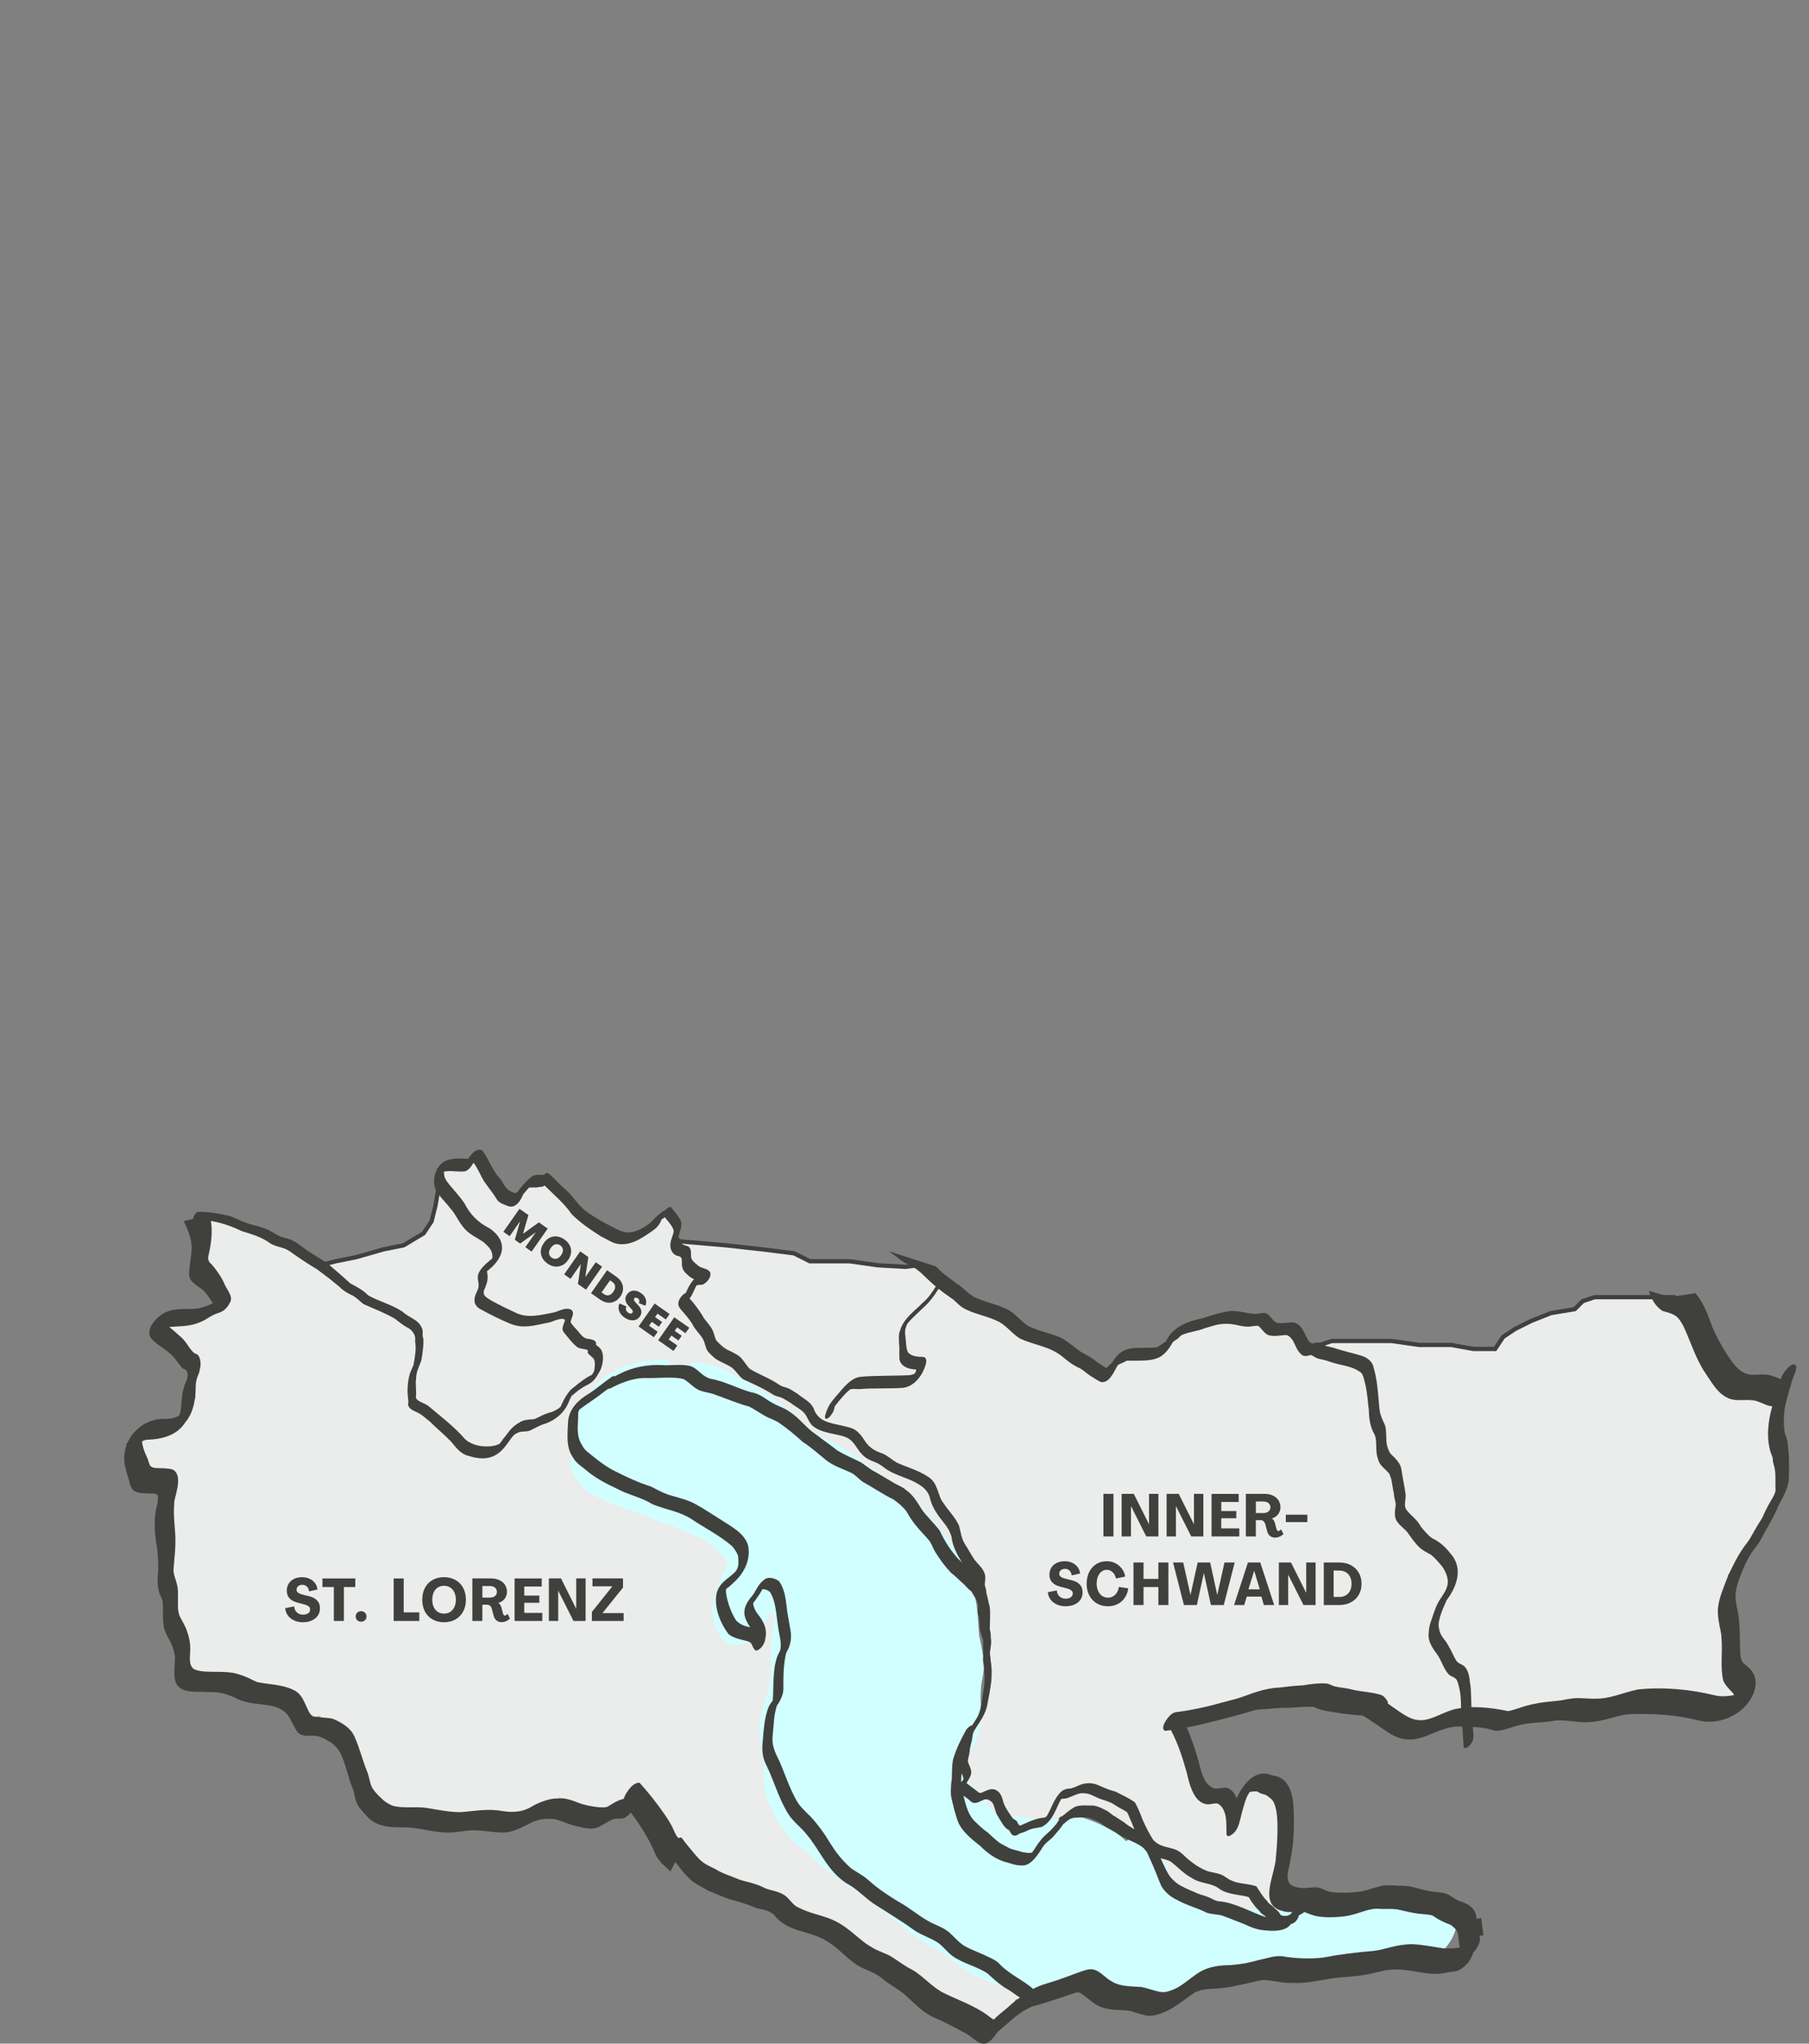
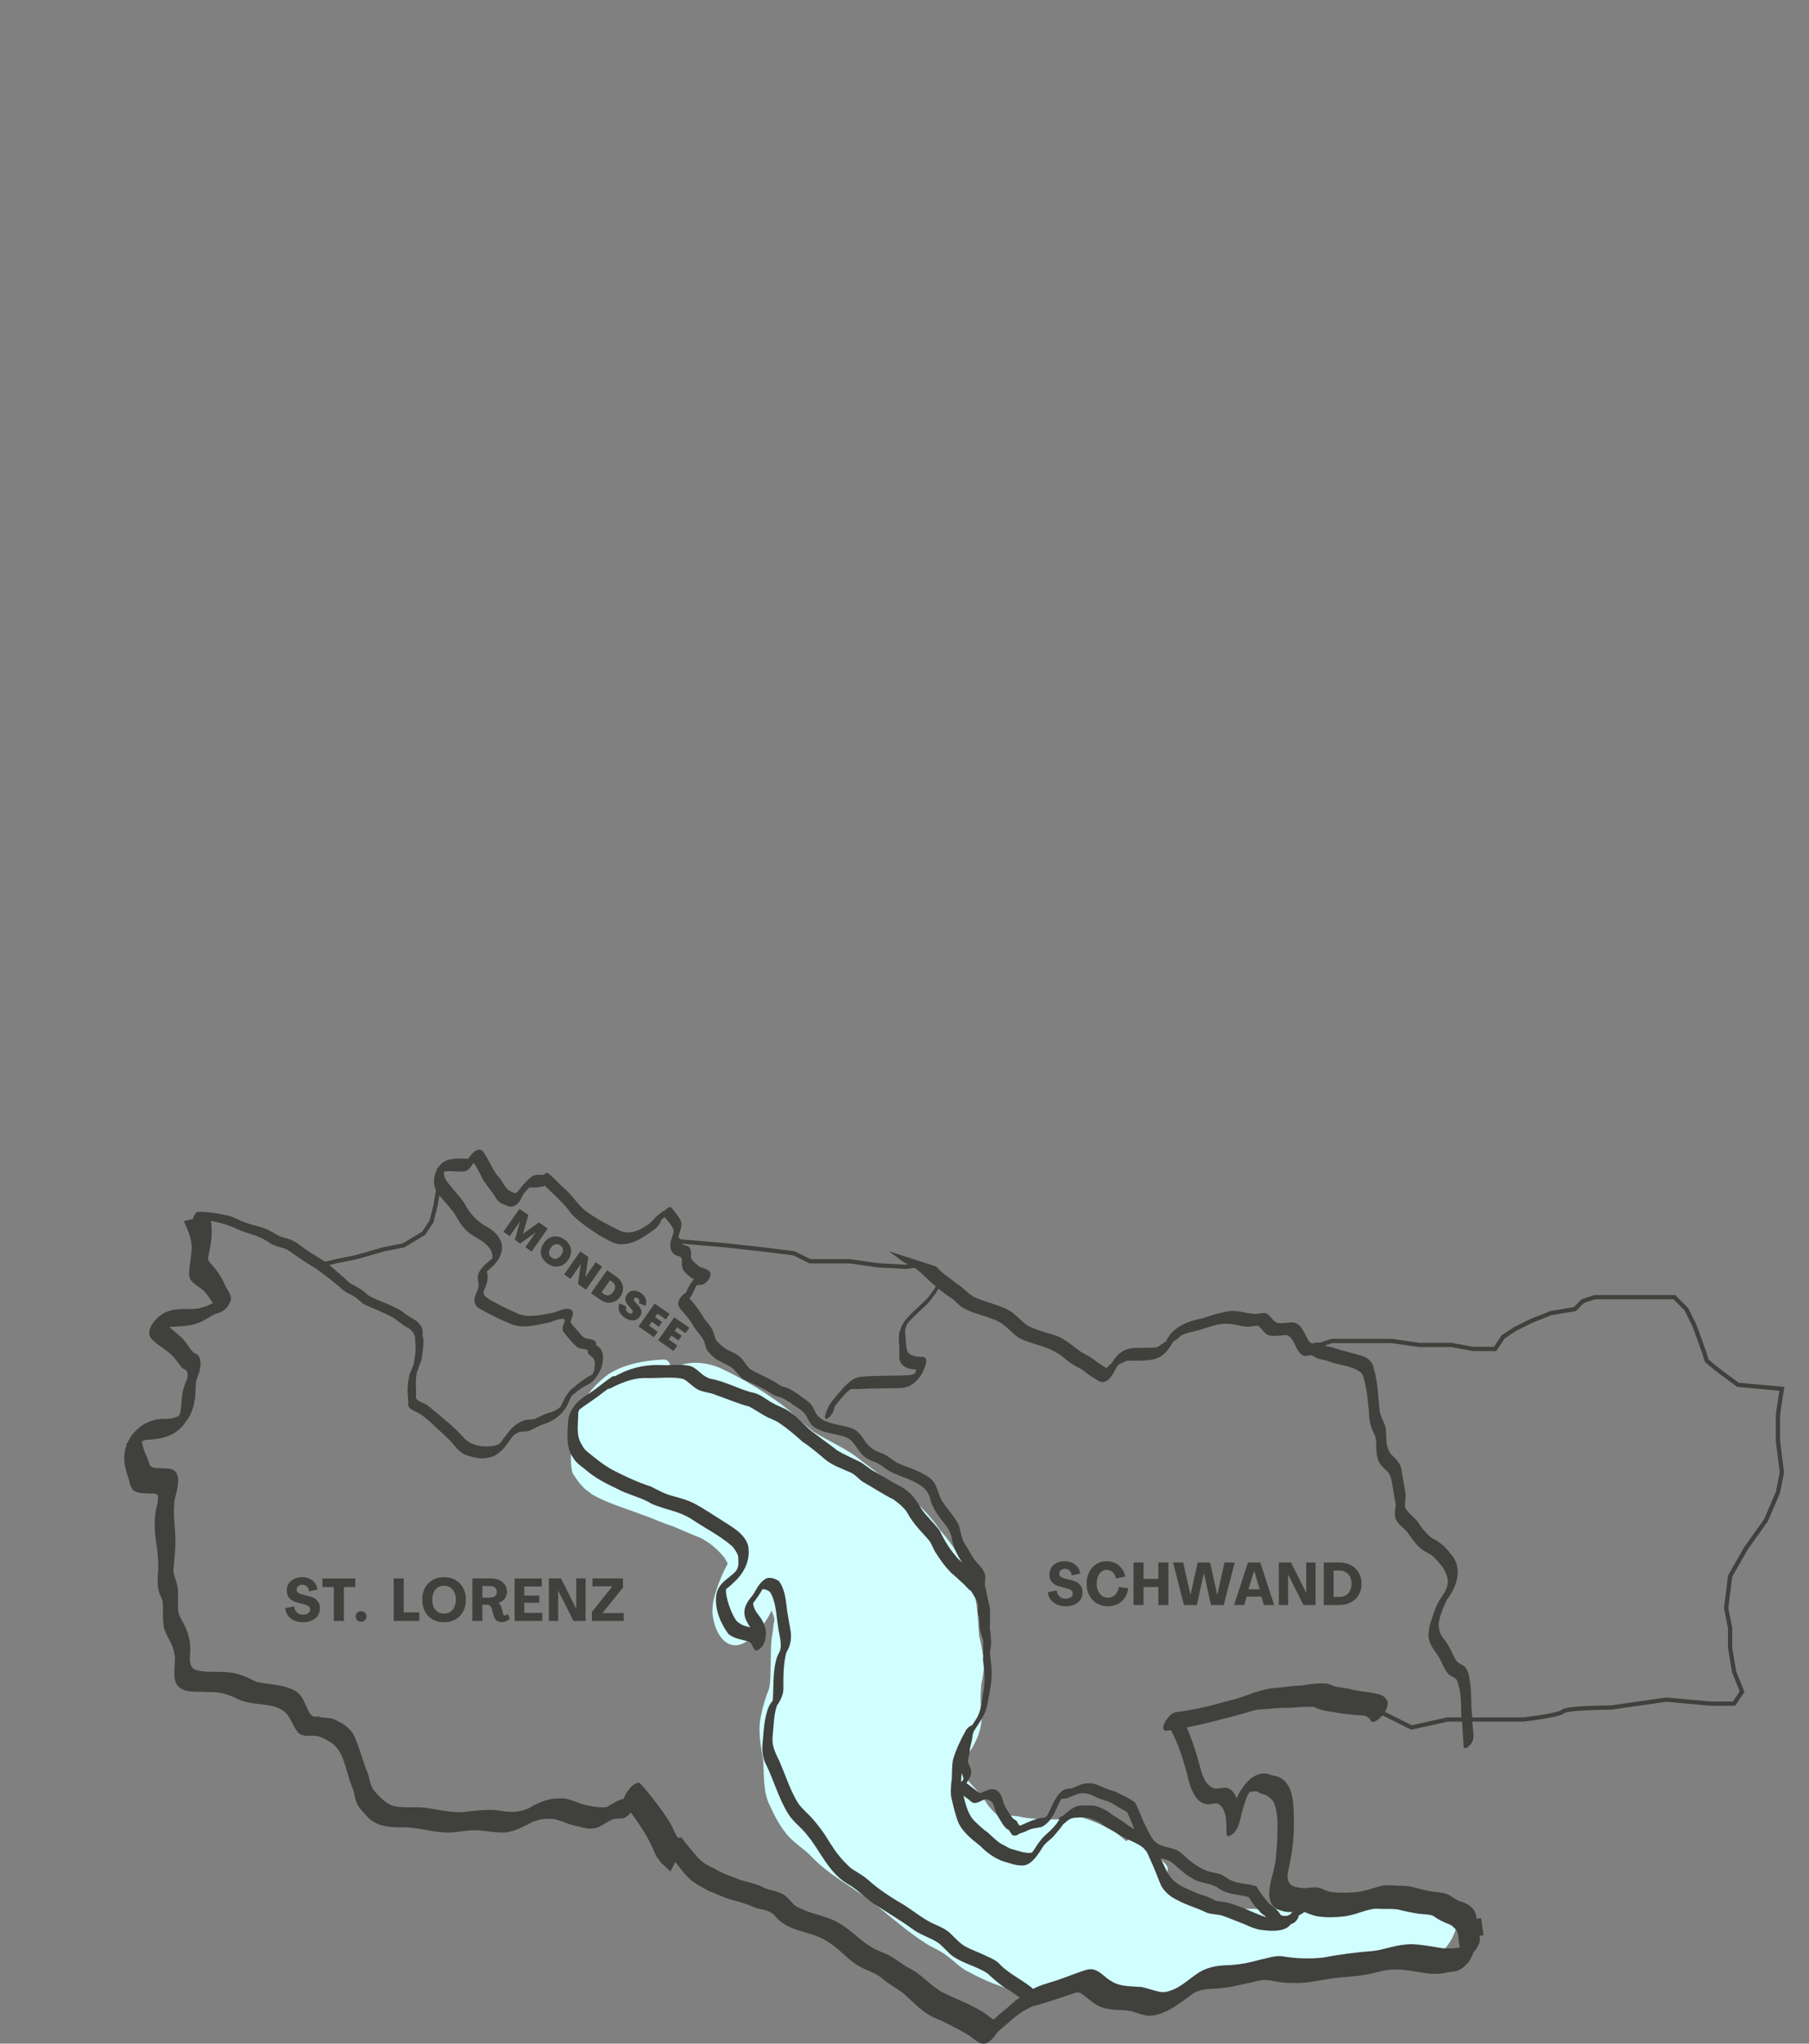
<svg xmlns="http://www.w3.org/2000/svg" id="uuid-220dc93e-fa45-409a-a0c1-6bbf08e56fd4" viewBox="0 0 850.3 960.34">
  <rect x="0" y="0" width="850.3" height="960.34" fill="#808080" stroke="none" />
-   <path d="M92.48,572.09l1.87,7.49-.94,11.23,1.88,9.36,8.41,7.49.62,3.74-5.92,3.74-7.57,3.41h-7.73l-5.62,2.21-.34,3.74,4.09,7.49,3.74,3.74,5.79,5.67v14.92c0,1.87-3.92,6.21-3.92,6.21l-3.74,6.89-6.92,3.74-8.06.82-7.49,4.79,5.62,11.23,7.49,5.62,3.74,3.86v33.59l1.87,18.16,3.03,11.79,2.59,11.23,1.87,11.23,7.49,2.7,18.53,2.81,9.56,3.86,14.98,3.74,5.62,8.22,11.23,6.75,9.21,7.84,5.86,16.5,9.27,13.11,16.85,3.74,26.21.91,20.59-.91,14.98-3.74h14.99l9.35,1.87,11.23-4.83,7.49-.51,7.49,10.95,6.55,7.49,15.92,14.98,26.21,9.36,19.98,9.36,23.08,14.98,20.59,13.11,16.69,9.8,26.37,16.41,9.36-5.62,5.62-7.78h7.95l-6.08-7.2-11.23-5.62-7.49-5.62-7.49-3.74-7.49-5.62-9.52-7.49-16.69-9.36-16.85-13.11-16.85-14.98-9.98-13.11-5-11.23-7.49-13.11-3.74-13.07,1.87-9.39,4.74-16.96v-13l2.75-7.49-2.75-11.23v-11.23l-2.87-3.74h-5.62l-1.87,3.74-1.87,3.19-1.58,2.43v5.62l3.45,5.62v3.74h-3.74l-5.62-1.87-5.62-7.49-1.87-8.05v-5.06l3.74-3.74,3.74-4.52,1.87-4.84v-7.49l-5.62-3.74-7.49-4.88-7.49-4.48-8.61-5.62-8.24-1.87-7.49-3.74-9.36-3.74-9.36-3.74-9.36-7.49-5.62-7.49-2.02-9.36,2.02-5.62,1.92-3.74,6.85-5.62,8.08-3.74,7.49-3.74,13.11-2.39,14.98,1.02,7.49,3.24,14.98,5.62,13.11,5.62,11.23,7.49,11.23,7.49,11.23,9.36,9.36,5.62,9.36,5.62,11.23,5.27,9.36,9.71,5.45,6.59,9.52,14.01,11.23,9.42,3.74,13.05,1.87,9.8v16.42l1.87,3.74v5.62l-1.87,9.36-1.87,5.62-1.87,5.62-3.74,3.74-1.87,5.62-3.74,16.85v7.49l1.87,11.23,9.36,9.36s7.49,5.62,9.36,5.62,9.36,3.74,9.36,3.74l3.74-1.87h2.33l2.02-3.74,3.14-3.74,3.74-3.74,3.74-5.62,7.49-3.74,9.36,1.87,16.85,9.36,9.36,5.62,1.87,7.49,3.74,7.49,9.36,9.36,18.72,3.74,16.85,7.49h9.36l5.62-1.87,3.74-3.74.66-5.62-10.02-1.87v-7.49l1.87-11.23,1.87-14.98-3.74-16.85-5.62-1.87h-8.05l-3.18,5.62-3.74,5.62-7.49-5.62-7.49-1.62-5.62-7.74s0-12.75-1.87-12.75-5.62-11.59-5.62-11.59l24.34-7.49,22.47-3.74,20.59-3.74,16.85,3.74,14.98,7.49,11.24,5.62,16.85-3.74h35.57s16.85-1.87,18.72-3.74c1.87-1.87,22.47-1.87,22.47-1.87l26.21-3.74,20.59,1.87h11.23l3.74-5.62-3.74-9.36-1.87-11.23v-9.36l-1.87-9.36,1.87-14.98,7.49-13.11,9.36-13.11,5.62-13.11,1.87-9.36-1.87-14.98v-11.23c0-1.87,1.87-13.11,1.87-13.11l-20.59-1.87s-14.98-10.67-14.98-11.89-5.62-16.19-5.62-16.19l-3.74-7.49-5.62-5.62h-37.45l-5.62,1.87-3.74,3.74-11.23,1.87-9.36,3.74-7.49,3.74-5.62,3.74-3.74,5.62h-10.22l-10.38-1.87h-14.98l-13.11-1.87h-28.08l-11.23,3.74-5.62-9.36h-9.36l-5.62-3.74-7.49-1.87h-9.36c-1.87,0-14.98,3.74-14.98,3.74l-5.62,1.87-3.74,3.74-5.62,3.74-5.62,3.74h-7.49c-1.87,0-5.62,3.09-5.62,3.09l-5.62,2.58-3.74,3.69-14.98-9.36-22.47-9.36-9.36-9.36-14.98-3.74-13.11-9.36-9.36-5.62-3.74-3.74-5.62.75-13.11-.75-13.11-1.87h-18.72l-7.49-3.74-14.98-1.87-16.85-1.87-21.72-1.87-2.62-1.87,1.87-5.62-1.87-3.97-3.74-1.65-3.74,1.87-3.74,3.74-5.62,3.74-7.49,1.87-9.36-3.74-7.49-5.62-7.64-5.62-3.6-5.62-5.62-5.62-3.74-.66-3.74.66-3.74,1.87-3.74,3.74-3.74,1.87-5.62-1.87-5.62-9.36-3.74-7.49-7.49,3.74h-5.62l-5.62,1.87v5.62l-1.87,11.23-1.87,7.49-3.74,5.62-9.36,5.62-9.36,1.87-13.11,3.74-9.36,1.87-7.49,1.87-9.36-5.62-9.36-5.62-9.36-3.74-11.23-3.74-9.36-3.74h-9.36Z" fill="#ebecec" stroke-width="0" />
  <path d="M92.48,572.09l1.87,7.49-.94,11.23,1.88,9.36,8.41,7.49.62,3.74-5.92,3.74-7.57,3.41h-7.73l-5.62,2.21-.34,3.74,4.09,7.49,3.74,3.74,5.79,5.67v14.92c0,1.87-3.92,6.21-3.92,6.21l-3.74,6.89-6.92,3.74-8.06.82-7.49,4.79,5.62,11.23,7.49,5.62,3.74,3.86v33.59l1.87,18.16,3.03,11.79,2.59,11.23,1.87,11.23,7.49,2.7,18.53,2.81,9.56,3.86,14.98,3.74,5.62,8.22,11.23,6.75,9.21,7.84,5.86,16.5,9.27,13.11,16.85,3.74,26.21.91,20.59-.91,14.98-3.74h14.99l9.35,1.87,11.23-4.83,7.49-.51,7.49,10.95,6.55,7.49,15.92,14.98,26.21,9.36,19.98,9.36,23.08,14.98,20.59,13.11,16.69,9.8,26.37,16.41,9.36-5.62,5.62-7.78h7.95l-6.08-7.2-11.23-5.62-7.49-5.62-7.49-3.74-7.49-5.62-9.52-7.49-16.69-9.36-16.85-13.11-16.85-14.98-9.98-13.11-5-11.23-7.49-13.11-3.74-13.07,1.87-9.39,4.74-16.96v-13l2.75-7.49-2.75-11.23v-11.23l-2.87-3.74h-5.62l-1.87,3.74-1.87,3.19-1.58,2.43v5.62l3.45,5.62v3.74h-3.74l-5.62-1.87-5.62-7.49-1.87-8.05v-5.06l3.74-3.74,3.74-4.52,1.87-4.84v-7.49l-5.62-3.74-7.49-4.88-7.49-4.48-8.61-5.62-8.24-1.87-7.49-3.74-9.36-3.74-9.36-3.74-9.36-7.49-5.62-7.49-2.02-9.36,2.02-5.62,1.92-3.74,6.85-5.62,8.08-3.74,7.49-3.74,13.11-2.39,14.98,1.02,7.49,3.24,14.98,5.62,13.11,5.62,11.23,7.49,11.23,7.49,11.23,9.36,9.36,5.62,9.36,5.62,11.23,5.27,9.36,9.71,5.45,6.59,9.52,14.01,11.23,9.42,3.74,13.05,1.87,9.8v16.42l1.87,3.74v5.62l-1.87,9.36-1.87,5.62-1.87,5.62-3.74,3.74-1.87,5.62-3.74,16.85v7.49l1.87,11.23,9.36,9.36s7.49,5.62,9.36,5.62,9.36,3.74,9.36,3.74l3.74-1.87h2.33l2.02-3.74,3.14-3.74,3.74-3.74,3.74-5.62,7.49-3.74,9.36,1.87,16.85,9.36,9.36,5.62,1.87,7.49,3.74,7.49,9.36,9.36,18.72,3.74,16.85,7.49h9.36l5.62-1.87,3.74-3.74.66-5.62-10.02-1.87v-7.49l1.87-11.23,1.87-14.98-3.74-16.85-5.62-1.87h-8.05l-3.18,5.62-3.74,5.62-7.49-5.62-7.49-1.62-5.62-7.74s0-12.75-1.87-12.75-5.62-11.59-5.62-11.59l24.34-7.49,22.47-3.74,20.59-3.74,16.85,3.74,14.98,7.49,11.24,5.62,16.85-3.74h35.57s16.85-1.87,18.72-3.74c1.87-1.87,22.47-1.87,22.47-1.87l26.21-3.74,20.59,1.87h11.23l3.74-5.62-3.74-9.36-1.87-11.23v-9.36l-1.87-9.36,1.87-14.98,7.49-13.11,9.36-13.11,5.62-13.11,1.87-9.36-1.87-14.98v-11.23c0-1.87,1.87-13.11,1.87-13.11l-20.59-1.87s-14.98-10.67-14.98-11.89-5.62-16.19-5.62-16.19l-3.74-7.49-5.62-5.62h-37.45l-5.62,1.87-3.74,3.74-11.23,1.87-9.36,3.74-7.49,3.74-5.62,3.74-3.74,5.62h-10.22l-10.38-1.87h-14.98l-13.11-1.87h-28.08l-11.23,3.74-5.62-9.36h-9.36l-5.62-3.74-7.49-1.87h-9.36c-1.87,0-14.98,3.74-14.98,3.74l-5.62,1.87-3.74,3.74-5.62,3.74-5.62,3.74h-7.49c-1.87,0-5.62,3.09-5.62,3.09l-5.62,2.58-3.74,3.69-14.98-9.36-22.47-9.36-9.36-9.36-14.98-3.74-13.11-9.36-9.36-5.62-3.74-3.74-5.62.75-13.11-.75-13.11-1.87h-18.72l-7.49-3.74-14.98-1.87-16.85-1.87-21.72-1.87-2.62-1.87,1.87-5.62-1.87-3.97-3.74-1.65-3.74,1.87-3.74,3.74-5.62,3.74-7.49,1.87-9.36-3.74-7.49-5.62-7.64-5.62-3.6-5.62-5.62-5.62-3.74-.66-3.74.66-3.74,1.87-3.74,3.74-3.74,1.87-5.62-1.87-5.62-9.36-3.74-7.49-7.49,3.74h-5.62l-5.62,1.87v5.62l-1.87,11.23-1.87,7.49-3.74,5.62-9.36,5.62-9.36,1.87-13.11,3.74-9.36,1.87-7.49,1.87-9.36-5.62-9.36-5.62-9.36-3.74-11.23-3.74-9.36-3.74h-9.36Z" fill="none" stroke="#40403d" stroke-miterlimit="10" stroke-width="2" />
  <path d="M315.96,717.1c-.11-.03-.22-.07-.33-.1.15.05.4.14.68.23-.03-.01-.06-.03-.09-.04-.11-.04-.17-.06-.26-.09" fill="#f0f" stroke-width="0" />
  <path d="M684.07,895.95c-6.14-4.25-13.71-4.92-20.97-4.99-8.72-.3-18.29,3.55-21.77,3.64-5.84.59-15.98,4-24.85,4.01-6.15,0-12.2-1.26-18.34-1.41-9.17-.46-18.43.23-27.56-.82-.29-.04-.54-.09-.77-.14-.6-.23-1.18-.49-1.75-.79-3.07-1.88-5.94-4.1-8.88-6.17-3.68-2.28-7.58-4.14-11.49-6,.57-1.45.98-2.96,1.15-4.51.31-1.88-1.19-3.01-2.37-4.19-2.05-2.08-4.26-3.99-6.58-5.76-1.9-1.54-3.94-2.89-5.91-4.32-.73-.47-1.48-.56-2.26-.27-.75.11-1.59.43-2.46.93-5.51-5.54-13.36-8.65-20.65-11.16-2.57-.63-5.25-.11-7.7.76-1.33.14-2.68.2-4.02.18-7.31.13-14.07-.46-16.69-1.08-3.73-1.01-7.64-.47-11.4-1.04-.08-.05-.14-.09-.25-.15-1.59-1.2-2.84-2.75-4.08-4.29-.4-.61-1.01-1.53-1.41-2.1-5.76-8.23-8.14-7.68-11.49-15.92-.17-.38-.33-.76-.5-1.15,2.35-2.54,4.39-5.37,6.19-8.32,2.12-3.94,3.86-8.11,4.1-12.63-.03-4.57-.7-9.12-.32-13.69.29-5.94.58-2.43,1.57-12.11-.32-4.68-1.37-9.28-2.36-13.86-.54-6.15-.64-12.33-1.95-18.39-.35-3.02-.47-6.13-1.79-8.91-4.01-7.93-8.73-15.47-14.54-22.21-5.55-7.91-12.4-14.67-20.19-20.38-6.96-4.77-13.73-9.77-20.37-14.96-6.09-4.14-12.92-7.09-19.13-11.02-5.22-4-9.7-8.9-15-12.8-8.85-6.49-18.35-12.15-28.26-16.85-7.73-3.42-17.43-4.21-24.25,1.34.66-2.74.21-4.96-2.4-5.59-9.1.43-18.56,1.95-26.36,6.94-8.91,6.44-15.97,16.57-16.51,27.79,0,.16,0,.23,0,.35-1.08,5.98-1.85,12.27-.41,18.2,1.03,1.7,3.5,5.36,4.3,5.88,1.17,1.75,3.4,3,4.97,4.29,7.31,4.17,15.52,6.46,23.35,9.46,4.71,1.53,9.15,3.82,13.89,5.25-.21-.07-.17-.07.33.1.39.11.76.26,1.15.36-.18-.04-.5-.13-.8-.24,4.35,1.84,8.66,3.76,13.06,5.5,4.33,2.2,8.19,5.53,11.22,9.33.54.89,1.03,1.81,1.49,2.75-.09.17-.19.34-.26.49-2.03,3.82-3.77,7.79-5.05,11.92-1.23,3.56-2.07,7.29-1.83,11.06.96,10.41,8.31,20.51,18.35,11.23,3.76-3.5,7.24-7.79,9.33-12.59,1.62,2.96,1.3,4.24,1.39,4.58-.26,1.12-.47,2.26-.56,3.42-.04.49-.06.81-.08,1.06-.4,2.47-.81,4.94-.92,7.44-.43,14.91-.03,16.37-1.03,20.42-1.63,4.04-2.88,8.24-3.71,12.52-1.54,6.84-.15,13.76,1.03,20.55.57,7.19-.23,14.64,3.03,21.34,2.36,5.21,5.07,10.36,8.87,14.68,3.07,3.27,6.84,5.74,10.11,8.78,9.67,10.53,22.96,16.34,33.61,25.63,6.84,5.5,13.5,11.26,20.94,15.96,3.19,2.08,6.87,3.35,9.84,5.79,4.05,2.89,7.46,7.12,12.44,8.37-.56-.18-1.13-.35-1.69-.53,3.63,1.98,7.41,3.72,11.25,5.25,6.45,2.13,13.1,5.7,20.05,3.93-5.15.84,6.04-.6,7.95-1.51.02,0,.04-.01.07-.02,6.13-.48,12.36-.49,18.49-.23,3.62.52,7.11,1.65,10.7,2.35,4.58.36,9.16.97,13.76.94,2.66-.07,5.43-.28,7.92-1.26,7.59-1.39,9.73-3.39,15.8-3.74,2.33-.42,9.96-.71,9.4-1.28.38.16.75.32,1.14.27,5.36-.51,10.38-2.59,15.6-3.74,4.79-1.39,8.04-.93,14.09-2.96,2.42-.39,4.74-1.19,7.08-1.87,3.69-.76,7.34-1.69,11.01-2.53,6.63-.95,13.15.98,19.55,2.5,4.11.89,8.36.78,12.54.93,2.9-.14,5.77-.58,8.69-.51,5.19.03,10.81.3,14.63-3.88,4.6-4.33,8.91-10.15,9.31-16.61.72-2.46.81-4.97-.9-6.99" fill="#d1ffff" stroke-width="0" />
  <path d="M149.25,806.85c1.84.06,2.6-.4-1.22-.11.01,0,.03,0,.04,0,.23.02.6.05,1.18.11" fill="#1c1c1c" stroke-width="0" />
  <path d="M318.67,863.41c-.19-.25-.44-.43-.63-.67-.96-1.55-1.5-3.32-2.4-4.9-1.79-3.4-4.13-6.48-6.38-9.58-2.68-3.57-5.49-7.05-8.49-10.35-.35-.22-.71-.26-1.08-.13-2.47.61-4.1,3-5.42,5.03-.35.68-.84,1.58-1.09,2.48-3.01.63-5.49,2.51-7.23,3.45-1.5,1.51-10.64-.27-13.47-1.37-2.2-.76-6.49-2.88-10.73-2.22-4.06-.16-10.36,2.7-12.45,4.17-3.87,2-7.63,2.56-13.24,1.71-6.56-1.25-13.03.02-19.57.53-5.57-.01-11.02-1.23-16.5-2.07-5.1-.64-10.39.4-15.4-.96-.29-.12-.97-.39-1.21-.54-1.15-.56-2.24-1.25-3.21-2.09-2.5-2.32-4.28-4.13-5.22-5.81-1.13-2.13-1.31-4.56-2.07-6.82-2.36-5.56-3.69-11.5-6.16-17.02-1.88-4.44-6.36-7-10.66-8.71-3.59-.38-5.65-.6-6.84-.71-.36-.01-.76-.05-1.18-.11-.02,0-.04,0-.06,0h.02c-.27-.04-.54-.09-.81-.16-3.43-1.75-3.5-10.12-9.41-12.5-5.24-2.57-11.27-2.48-16.89-3.62,1.44.69-1.64-.76-2.15-.97-2.05-1.14-4.25-1.98-6.49-2.68-6.85-2.36-16.75.07-21.4-2.64-1.9-1.92-1.69-4.05-1.45-8.35.17-3.27-.46-6.55-1.61-9.6-.82-2.46-2.31-4.59-3.4-6.91-1.18-3.15-.6-5.74-.76-10.29.33-5-2.39-8.47-2.06-11.64.4-5.64,1.08-9.72.84-15.74-.26-5.01-1.02-10.02-.49-15.04-.67-1.54,4.89-13.25-.76-16.02-3.49-1.11-8.81-.16-9.94-1.31-1.2-.49-1.15-2.57-2.43-5.13-.92-1.92-1.59-3.95-1.99-6.04-.02-.19-.02-.48,0-.79.6-.32,1.22-.57,1.95-.71.09-.01.15-.02.27-.04,6.83-.16,14.11-1.93,18-8.06,4.28-5.07,4.95-11.6,5-17.97.04-.41.11-.82.16-1.22.23-.1-.08.28.16-.69.41-2.2,1.3-2.56,1.71-5.83.3-.88.61-4.59-1.27-6.27-.77-.34-1.6-.62-2.16-1.3-2.92-3.22-2.8-4.76-7.08-8.24-1.06-1-2.61-2.24-3.98-3.4,4.43-.4,10.04-.16,14.58-2.31,2.86-1.04,5.13-3.27,8.05-4.11,1.38-.46,4.04-1.21,5.81-4.91,1.9-2.98-1.25-5.86-2.55-9.01-1.56-3.84-5.5-8.79-6.92-10-.34-.53-.6-1.12-.71-1.75,0-.08,0-.16,0-.25,0-.18.03-.35.04-.53.13-.68.26-1.36.43-2.04,1.09-5.14,1.74-10.43.7-15.64-.16-.71-.41-1.41-.61-2.12-3.93.97-8.15,2-11.98,2.92,1.71,3.57,3.47,8.07,3.63,11.18.42,2.54-.84,7.96-1.16,13.58-.06,4.01,3.92,5.44,6.52,7.63,1.62,1.41,2.89,3.49,4.68,6.15-1.76.91-3.58,1.72-5.8,2.22-2.9,1.2-10.92-.35-15.8,1.82-4.03,1.49-10.19,7.6-7.74,12.1,2.29,2.94,5.77,4.68,8.59,7.06,3,2.39,3.35,3.72,5.66,6.49.57.77,1.36,1.37,2.29,1.63.11.08.17.12.22.16.37.57.62,1.21.73,1.89,0,.11,0,.25-.01.41-.12.48.01.49-.18,1.36.12.64-.99,2.16-1.43,4.01-1.17,2.89-1.39,9.37-1.55,10.49-.47,2.94-.81,3.22-1.06,3.44-3.03,1.25-2.95,1.05-5.69,1.35-11.18-.84-20.86,8.85-19.83,20.06.28,2.98,1.25,5.8,2.17,8.63.38,1.68.72,3.39,1.9,4.71,1.93,1.65,4.74,1.45,7.14,1.6,2.8.17,3.25-.25,4.38.76.08.18.16.39.22.59.02,4.13-.9,4.2-1.44,9.82-.36,5.87.27,10.12.9,13.98.32,2.35.64,5.92.68,10.41-.31,3.37-.63,6.79.18,10.12.37,1.8,1.49,3.34,1.86,5.11.05.58.17,1.78.12,2.19.1,3.62-.19,7.3.67,10.85,1.48,4,4.31,7.47,4.78,11.87.78,1.31-.7,8.35.29,12.07,1.57,6.87,10.46,5.05,15.8,5.59,5.4-.15,8.33.96,12.39,2.6,7.83,4.5,16.75,1.66,23.05,6.46,2.84,2.24,3.41,5.42,6.03,9.28,1.63,2.58,4.91,2.18,7.56,2.14,3.23.21,3.87.61,6.99,2.39,8.02,3.83,7.98,14.1,11.71,22.49.88,2.52.97,5.26,2.29,7.64,1.16,2.03,2.88,3.7,4.43,5.44,4.24,4.74,10.8,5.26,16.78,5.09,7.17-.09,14.07,2.48,21.25,2.45,4.45.04,8.81-1.24,13.27-1.03,4.67.16,9.3,1.26,13.99.97,4.58-.59,8.56-2.94,12.59-4.97,3.75-1.24,4.28-1.42,8.89-1.45,3.92.41,7.19,2.63,12.42,3.63,3.23.9,6.74,1.67,9.9.14,3.46-1.89,5-3.08,7.02-3.7.29,0,.65-.02.83-.09,1.37-.19,2.89.23,4.13-.45.83-.33,1.89-1.29,2.85-2.46,4.47,5.93,8.4,11.94,11.71,19.89.51,1.04,1.14,2.05,1.97,2.87.05.12.07.25.09.38l4.85,4.58c1.08-1.98,2.07-3.94,2.78-5.68,1.27-3.25,3-7.25.74-10.37h0Z" fill="#40403d" stroke-width="0" />
  <path d="M693.36,898.53c-1.48-2.89-4.35-4.31-7.32-5.18-1.9-.76-3.48-2.07-5.25-3.04-3.14-1.45-6.71-1.03-10.01-1.91-3.81-.65-7.43-2.31-11.34-2.23-2.99,0-5.99-.45-8.97-.2-3.18.55-6.19,1.84-9.34,2.53-2.68.92-14.39,1.44-17.3.08-1.74-.68-3.44-1.64-5.35-1.71-2.58-.06-5.16.73-7.73.16-8.46-.78-4.82-8.37-4.49-11.51,2.11-10.14,2.15-17.54,1.72-26.66-.43-6.02-2.1-13.88-10.17-14.61-7.54-3.38-13.47,4.02-16.57,10.81-.92-2.46-2.62-4.83-5.28-5.03-2.88.18-5.01,1.05-6.67-.31-3.81-2.38-4.7-7.6-6.09-12.63-1.48-5.21-3.18-10.39-5.41-15.33,9.09-1.75,18.04-4.25,26.97-6.64,4.74-1.44,5.47-1.84,10.23-2,3.58-.25,7.15-.77,10.75-.58,3.89-.27,7.8-.6,11.71-.48,4.5,2.3,8.14,2.06,13.28,3.18,2.51.13,4.97.6,7.48.76,2.82.16,3.37-.03,4.88,1.06.25.15.66.64.89.9.09.15.19.29.28.44.24.79,1.22.94,1.89.61,3.29-1.67,6.45-5.6,6.12-9.42-.69-1.12-1.46-2.29-2.66-2.92-3.83-1.53-9.97-1.64-14.27-2.77-2.68-.73-5.48-.82-8.18-1.48-.03,0-.05-.02-.08-.03-1.27-.47-2.49-1.22-3.86-1.32-3.63-.17-7.22.29-10.79.9-3.7.17-7.38.56-11.05,1.04-5.83.19-11.38,2.14-16.79,4.14-4.33,1.58-8.89,2.43-13.3,3.76-5.71,1.52-11.39,2.63-15.4,3.23-1.92.37-4.12.14-5.58,1.65-1.57,1.22-5.4,6.58-2.59,7.56.92-.11,1.83-.25,2.74-.37,0,.12.03.24.07.33,3.23,6.12,5.33,12.75,7.21,19.39.93,3.94,1.85,8,4.08,11.44,1.21,1.84,3.11,3.4,5.35,3.69,1.38.21,2.71-.31,4.08-.37.24-.05.74.02,1.02.05,3.06,1.37,3.94,5.68,4.05,7.84.17,2.1.17,4.21.17,6.31-.05.88.61,1.46,1.45,1.06,3.68-1.78,4.4-5.44,5.15-8.3.91-3.83,2.06-7.75,2.6-9.04.36-1.13,1.14-2.43,1.64-3.21.13-.05.28-.1.34-.12.13-.04.26-.06.39-.09-.22.04-.17,0,.19-.04.07-.01.14-.04.21-.05-.08.02-.13.03-.2.05.06,0,.1-.01.18-.02.33-.14,1.91-.06,2.37-.09.57.24,1.05.64,1.62.87,2.05.8,1.6.24,3,1.05,2.33,1.78,2.73,1.87,3.56,3.95,2.62,5.69,1.07,21.95.69,25.66-.43,7.61-8.25,21.59,2.79,24.56,3.41,1.24,6.94.12,10.41.47-.06-.01,3.84,1.65,6.19,2.11,4.16.67,8.39.56,12.56.08,7.27-.96,11.58-4.22,17.24-3.54,2.6.09,5.22-.11,7.82.2,2.82.62,5.61,1.34,8.46,1.8,3.35.64,7.39.42,8.71,1.42,2.47,1.8,5.21,3.03,8.05,4.11,3.57,2.71,3.47,3.67,3.68,7.17.37,2.04.42,2.65.56,3.42-2.12.37-4.67.64-8.11.35-4.68-.71-9.35-1.67-14.1-1.89-7.74-.04-13.3,2.72-18.72,3.2-7.87.64-15.67,1.6-23.42,3.11-6.36.68-12.91.44-19.22-.66-3.64-.36-7.17,1.07-10.71,1.75-5.58,1.45-7.25,1.87-13.45,2.44-5.04.02-10.16.64-14.58,3.25-5.92,3.86-8.45,7.09-14.63,9.12-3.07,1.33-7.63-1.05-12.64-2.09-5.78-.37-10.33-.28-13.99-2.63-2.89-1.44-4.91-4.39-8.01-5.41-2.25-.87-4.67.24-6.83.91-3.65,1.32-7.27,2.72-10.94,3.97-4.43,1.47-9.06,2.43-12.97,5.14-3.58,2.29-7.07,4.7-10.16,7.63-2.21,1.88-4.59,3.66-6.62,5.74-1.03-.7-2.59-1.75-3-2.21-6.16-4.38-13.43-6.92-20.19-10.2-5.74-2.74-9.69-7.96-15.17-11.09-3.58-1.74-6.67-4.25-10.04-6.33-2.62-1.43-5.52-2.25-8.11-3.75-4.99-2.61-8.79-6.81-13.37-9.99-7.84-5.63-13.89-5.14-21.45-8.93-2.83-1-4.23-3.84-6.47-5.62-3.6-2.69-7.98-2.53-10.62-4.15-3.69-1.84-9.15-2.8-11.28-3.63-3.81-1.63-7.85-2.78-11.38-5-1.84-.98-3.8-1.74-5.48-3-2.5-1.88-4.34-4.48-6.37-6.83-1.28-1.55-2.51-3.13-3.72-4.73-.27-.17-.55-.21-.84-.1-2.56.78-4.28,3.53-5.09,5.95-.11.67-.31,1.44.27,1.94,3.25,4.22,6.32,8.74,10.28,12.32,2.54,1.88,5.38,3.34,8.13,4.86,3.59,1.34,7.01,3.11,10.71,4.16,2.65.64,7.06,1.91,11.09,3.67,4.08,1.27,5.64.82,8.77,3.28,6.6,8.6,16.86,7.34,24.62,12.32,5.09,2.76,8.73,7.38,13.44,10.62,3.77,2.88,8.63,3.76,12.38,6.64,3.34,3.04,7.44,5.02,10.95,7.83,4.19,3.77,7.99,8.05,13.12,10.6,5.4,2.24,10.54,4.99,15.66,7.79,4.68,2.6,7.92,8.14,12.82,2.22.82-.81,1.47-1.77,2.08-2.75,1.57-1.4,3.18-2.75,4.78-4.11,4.53-4.19,8.22-6.56,11.85-8.06,6.82-1.74,13.41-4.2,20.09-6.36.19-.04.37-.08.55-.12.1,0,.25-.02.48-.03.33,0,.66.04.98.12.11.04.22.09.32.14,3.51,2.18,6.29,5.59,10.39,6.81,4.68,1.68,9.79.7,14.52,2-.95-.23,4.8,1.66,6.53,1.82,2.5.24,5.08-.45,7.39-1.4,7.11-2.75,13.82-9.61,16.11-9.96,3.74-1.58,7.37-.95,13.13-1.78,3.61-.28,14.46-3.15,17.54-3.57,4.48-.16,8.76,1.57,13.38,1.3,6.37.52,12.56-1.05,18.81-2.03,5.63-.79,11.34-.84,16.93-1.92,6.14-1.15,7.7-2.2,13.3-2.32,7.78-.18,15.37,3.19,23.15,1.65,3.6-1.07,6.11.27,10.13-3.91,1.14-.93,2.67-3.45,3.32-5.59.38-.43.72-.85.97-1.21,1.2-1.76,2.56-3.93,2.12-6.13-.07-.25-.12-.43-.17-.63.63-.06,1.27-.14,1.91-.22l-1.12-8.08c-.23.01-.47.04-.7.04-.43,0-.88.16-1.34.41-.09-.88-.28-1.91-.78-3.29" fill="#40403d" stroke-width="0" />
  <path d="M588.06,841.95s.12-.03.19-.04h0c-.06.01-.12.03-.19.04" fill="#1c1c1c" stroke-width="0" />
  <path d="M672.71,761.56s0-.02.01-.03c0,0,0,0,0-.01-.16.48-.17.49-.01.04" fill="#1c1c1c" stroke-width="0" />
  <path d="M692.46,813.75c-.25-2.71-.5-5.42-.52-8.14-.64-4.23-.2-11.41-1.03-15.17-.25-2.59-.73-5.61-2.69-7.5-1.19-.93-2.91-1.27-3.76-2.65-.77-1.1-2.62-5.37-4.07-7.67-1.57-2.74-3.61-3.8-4.12-8.09-.49-2.75,1.54-7.93,3.74-12.64,3.84-5.06,8.54-14.36,1.72-21.91-2.29-3.03-5.11-5.53-8.55-7.14-1.74-1-5.42-5.42-5.59-5.9-1.77-3.4-6.04-5.92-6.99-8.36-.07-.21-.14-.51-.18-.68-.02-.16-.04-.33-.04-.49-.05-1.6.32-3.18.37-4.77-.52-3.93-1.39-7.8-1.98-11.72-.37-3.41-2.8-5.48-5.07-7.72-.63-.61-1.75-3.16-1.95-5.19-.27-1.28.02-5.25-.64-7.97-.88-2.07-1.93-4.07-2.47-6.28-.91-5.79-.72-13.35-2.94-20.93-.65-3.44-3.6-5.31-6.81-6.06-3.63-1.08-8.18-2.14-10.62-2.96-1.21-.51-4.16-1.11-5.17-1.37-1.67-.98-3.37-2.2-5.36-1.33-4.15,1.69-3.96-9.99-10.76-9.71-2.51.23-6.29.78-7.44-.16-1.66-1.07-2.56-3.05-4.23-4.07-2.09-.6-4.25.58-6.37.19-4.41-.49-8.84-2.12-13.29-.82-3.34.62-6.39,1.6-10.53,2.97-6.79,1.27-14.2,4.15-17.1,10.92-.45.74-.77,1.58-1.55,1.95-.44.12-1.67.5-2.23.68-11.03,1.19-16.53-2.55-22.78,9.39-.16.3-.31.6-.47.91-1.86-1-3.66-2.14-5.4-3.33-2.28-2.05-4.99-3.34-7.63-4.83-3.26-2.3-6.21-5.06-9.82-6.84-5.21-2.06-9.36-2.7-14.79-5.22-2.04-1.27-3.64-3.12-5.49-4.62-5-5.07-12.44-5.66-18.66-8.49-3.81-1.34-6.1-4.9-9.54-6.85-2.36-1.95-4.98-3.57-7.25-5.61-.83-.82-1.66-1.65-2.48-2.47l-21.92-7.05c.69.61,1.4,1.17,2.15,1.62,1.72,1.22,3.29,2.68,5.13,3.72,2.86,1.22,5.52,2.8,7.81,4.92,2.53,2.44,4.58,4.38,6.76,6.23-1.85,2.95-3.5,5.42-6.26,7.74-2.84,3.09-8.96,7.12-10.52,12.95-.77,1.23-.63,5.03-.38,7.28.1,1.75-.07,3.5.05,5.24-.19,3.11,2.61,5.5,7.23,5.73.18,0,.45.04.62.06,0,.02,0,.03.01.05,0,.1,0,.19,0,.29-.01.05-.02.11-.04.16h0c-.03.09-.08.23-.15.46-.04.12-.09.25-.14.38-.06.1-.12.21-.19.32-.36.45-.38.47-2.23.98-7.51.44-17.48.12-23.64.84-4.54.64-7.75,5.16-11.12,8.94-1.31,1.63-2.75,3.19-3.71,5.07-.57,1.11-3.5,7.85.34,5,2.56-2.71,2.33-4.38,2.65-5.2,1.97-2.55,4.48-5.71,7.07-7.81.48-.42,1.33-.37,4.33-.26,6.79-.55,13.62-.16,20.41-.58,4.34-.42,7.64-3.77,9.55-7.49.73-1.6,3.61-7.47-.65-7.08-2.57-.03-3.96-.49-4.99-1.04-1.42-.94-1.51-1.22-1.95-2.96-.26-1.34-.45-5.02-.74-7-.03-2.47.3-2.22.66-3.69.27-1.51,5.34-5.88,8.05-8.56,2.85-2.47,5.03-5.56,7.04-8.74,1.64,1.33,3.43,2.65,5.6,4.13,1.88,1.12,3.23,2.9,4.99,4.19,1.71,1.28,3.74,2.05,5.72,2.81,4.17,1.47,8.54,2.51,12.46,4.58,3.55,2.12,6.08,5.6,9.6,7.73,7.31,3.24,13.71,3.51,20,8.54,2.49,2.2,5.17,4.09,8.22,5.45,1.86,1.08,3.37,2.68,5.24,3.77,1.53.81,2.89,1.96,4.49,2.62,3.68.56,5.78-4.09,7.27-6.8.43-.92,1.9-2.8,1.77-2.65,1.59-1.37,11.79.33,16.99-1.62,4.23-1.4,6.56-5.42,8.56-9.15.36-.18,1.3-.87,1.72-1,1.36-.74,1.2-.62,1.67-.85,3.45-1.58,7.32-1.76,10.81-3.22,4.79-1.36,6.95-2.42,12.4-1.97,2.56.29,5.01,1.17,7.6,1.22,1.51.1,2.98-.42,4.5-.42,1.69-.25,3.3,4.38,6.29,4.61,2.31.62,7.17-.54,7.96-.14,3.88,1.76,3.28,6.55,7.13,9.38,1.46.94,3.98-.28,4.14-.04.14.03.23.05.29.07.02.02.11.08.35.2.87.46,1.68,1.07,2.62,1.36,2.19.47,4.18.95,4.76,1.21,5.56,2.1,10.88,1.97,15.2,5.23,1.25.83,1.76,3.74,2.33,6.12,1.01,4.44,1.09,8.53,1.55,11.46.06,3.6.48,7.22,2.08,10.49,2.51,3.88.42,8.26,2.45,13.33.82,2.77,3.6,4.2,5.2,6.43.06.22.7,1.9.86,2.5.45,2.22.72,4.47,1.2,6.68.11,2.37,1.04,4.21.81,5.57-.31,2.64-.94,5.68.95,7.87,1.28,1.79,3.16,3.03,4.58,4.69.76,1.07,3.44,5.06,5.44,6.9,1.61,1.64,3.71,2.6,5.67,3.72,1.14.89,2.14,1.95,3.12,3.01.51.57,1.01,1.15,1.5,1.74.17.18.63.76.78.94,4.53,7.1,2.16,10.31-1.35,15.52-1.76,2.85-2.75,6.11-3.81,9.27-.05.15-.1.3-.15.45-.69,1.76-1.09,3.62-1.15,5.51-.75,4.71,2.78,8.62,4.13,10.6,2.03,2.95,2.84,6.68,5.37,9.26.63.54,1.4.87,2.14,1.22,1.4.82,1.6,1.24,2.04,2.57,1.57,5.18,1.43,8.46,1.56,14.93.6,4,.6,7.91,1.04,13,.13.84-.08,1.83.31,2.58.81.85,2.08-.52,2.7-1.12,1.75-1.74,1.97-3.99,1.59-6.32h0Z" fill="#40403d" stroke-width="0" />
-   <path d="M279.15,644.5s-.04.07-.07.18c0,0,0,0,0,0,.02-.07.05-.13.07-.17" fill="#1c1c1c" stroke-width="0" />
  <path d="M573.32,893.47c-1.99-.06-2.94-.98-5.28-1.95-2.58-1.07-3.09-.88-5.35-1.86-3.17-1.43-6.52-2.62-9.39-4.61-3.16-2.51-4.07-4.06-5.56-7.12-.78-1.56-1.48-3.15-2.2-4.73,1.74.44,3.34.82,4.69,1.56,3.23,2.37,5.9,5.5,9.46,7.43,4.9,3.39,9.67,2.24,13.8,5.63,3.88,2.54,10.38,2.64,13.39,3.62.09.08.2.22.29.32.15.24.3.48.42.74.72,1.29.95,1.33,1.68,2.44.6.74.25.31.82,1.06.23.27.49.52.7.81.17.24.41.43.64.62.08.09.1.1.09.09.12.17.25.34.43.44.07.05.05.02.05.01.51,1.19,1.91,1.71,2.82,2.56.12.11.23.22.34.34-.2-.06-.41-.09-.61-.15-5.57-1.72-13.94-6.64-21.26-7.24M528.32,856.29c-1.42-.95-2.86-1.87-4.31-2.77-1.62-.79-2.74-2.29-4.45-2.96-1.81-.93-3.69-1.87-5.73-2.12-2.64.08-5.4-.36-7.95.4-1.67.58-4.42,2.71-6.91,5-1.56,1.73-1.97,2.54-2.43,3.26-.24.26-.97,1.13-1.27,1.46-1.94,2.29-4.43,4.02-5.68,5.63-2.73,3.36-2.78,4.04-4.25,6.04-.02.02-.06.07-.08.1-.68.51-1.65.56-4.85-.03-.6-.28-5.04-1.35-5.82-1.72-1.56-.81-3.05-1.72-4.63-2.5-1.97-1.47-3.75-3.16-5.54-4.84-2.06-1.47-3.98-3.11-5.74-4.92-3.4-2.93-4.63-7.63-5.83-12.49,1.17.83,2.54,1.7,3.66,2.85,2.24,1.62,4.45-.7,6.68-1.18.24.03.78.07,1.04.08.59.22,1.11.58,1.63.93.14.08.36.31.48.43,1.35,1.94,1.31,4.47,2.62,6.42,1.52,2.33,2.76,4.99,4.44,6.16.28.17.6.25.85.47.07.05.14.13.21.21.05.12.06.25.14.36.14.27.34.5.52.74-.02.02.22.47.36.62.86,1.07,2.31.74,3.31,0,.45-.5,2.71-.88,3.72-1.53,2.84-1.42,4.09-1.18,7.15-1.89,5.44-2.82,6.76-9.17,9.16-13.15,0,0,.03-.02.03-.02h0s0,0-.02.04c.09-.04.09-.03.13-.04,1.14-.11,2.3-.1,3.35-.63,2.47-.95,4.55-2.06,6.33-2.05,3.33-.1,4.94,1.14,8.05,2.52,3.15,1.11,4.94,1.35,7.82,3.32,1.63,1.09,3.44,1.89,5.07,2.93.12.11.21.24.31.37,0,.01,0,0,.01.02.29.52.47,1.1.74,1.64.94,2.03,1.72,4.11,2.56,6.17-.66-.36-1.3-.74-1.9-1.2-1.12-.52-1.98-1.39-2.97-2.11M451.76,837.49c0-1.45.11-2.91.27-4.25.83,2.24,1.2,2.72.35,3.54-.24.25-.43.48-.63.71M610.79,896.66c-.23.07-.43.19-.63.33-.33.05-.94.18-1.17.32-.96.48-1.71,1.3-2.38,2.12-.07.08-.06.07-.1.12.03-.04.03-.04.09-.11-.04.04-.08.08-.12.13-.13.1-.26.2-.41.25-1.65.92-3.59.37-4.15.03-.31-.7-.76-1.33-1.73-2.27-.48-.43-1.04-.75-1.45-1.25-.96-1.17-2.93-2.08-2.92-2.78-2.45-2.44-2.95-3.73-5.27-7.14-4.13-1.4-8.16-1.1-11.45-2.64-2.03-.65-3.49-2.37-5.5-3.02-1.65-.6-3.4-.79-5.09-1.23-2.45-.53-6.29-2.79-9.01-5.03-2.33-1.66-4.12-4.19-6.8-5.29-4.22-1.52-7.44-1.22-10.56-4.54-1.38-1.89-3.61-6.24-5.01-9.41-1.07-2.82-2.18-5.71-3.7-8.32-2.65-1.92-6.31-3.62-9.31-5.11-3.39-.78-4.9-1.75-8.64-3.24-2.94-1.07-6.21-.73-8.98.67-.68.34-1.4.58-2.12.82-.22.07-.43.15-.64.24-.13.05-.29.1-.41.13-1.98-.03-3.85.57-5.17,2.12-2.8,3.06-4.09,7.27-5.47,9.67-1.01,2.09-1.16,1.76-3.79,2.13-3.19.6-6.61,2.35-9.37,3.52-.01,0-.03,0-.04,0-.01,0,0,0-.02,0-.19-.02-.49-.34-.6-.42-.14-.29-.32-.55-.52-.81-.01-.02-.03-.06-.07-.12-.14-.36-.3-.7-.58-.98-1.2-.81-1.54-.8-2.04-1.61-.96-1.41-3.2-4.41-4.03-7.02-.46-1.73-.96-3.7-2.34-4.94-3.59-3.39-7.66,1.43-9.14.4-1.52-1.19-4.86-3.68-5.89-4.49.07-.1.15-.2.23-.32.96-1.62,2.32-3.44,1.97-5.42-.2-1.44-1.04-2.71-1.41-4.11-.42-.96.69-3.47.77-5.5.12-1.51.66-3.09,1.05-4.94.26-1.81.24-3.35,1.52-5.09,1.68-2.92,5.09-6.81,5.84-12.34,1.3-6.47,2.62-13.22,1.39-19.98.12-1.24-.41-2.43-.31-3.66.25-2.33.88-4.61.4-6.96.03-1.72-.11-3.41-.92-4.96-.45-1.4-.64-3.24-.66-3.2.12-3.3-.55-6.17-.84-8.14.15-1.77.64-3.53.26-5.57.03-.48-.52-2.37-.67-2.85,0-1.75.55-3.5,0-5.22-.8-2.65-3.02-4.45-4.71-6.52-1.06-1.47-3.05-5.07-4.62-7.52-1.72-2.66-1.96-5.86-2.84-8.83-2.11-4.36-4.95-6.86-7.2-10.39-2.64-2.9-2.43-9.18-6.89-12.15-4.54-3.19-10.03-4.64-15.06-6.88-2.2-1.28-4.07-3.08-6.39-4.16-2.02-.79-4.09-1.46-5.77-2.9-2.94-2.23-3.41-4.88-6.25-7.41-2.13-2.08-5.26-2.37-8.02-3.09-5.81-1.26-10.6-2-12.67-7.88-1.46-3.29-4.98-4.73-7.6-6.95-1.55-.9-2.99-2.06-4.67-2.7-1.93-.61-2.56-.6-4.17-1.68-4.22-2.93-9.17-4.61-13.52-7.26-1.89-1.8-2.98-4.32-5.01-5.99-1.57-1.1-3.28-2.01-5.04-2.78-2.31-.96-5.08-3.87-5.71-4.56-.83-1.46-1.01-3.2-1.72-4.72-1.03-2.23-2.82-3.98-4.25-5.95-.81-1.72-4.17-6.54-6.45-8.89-.06-.07-.13-.16-.2-.25,1.69-2.18,2.38-4.68,3.21-6.05-.07.03-.16.08-.3.15.12-.07.21-.11.31-.16,0,0,0,0,0,0h0c1.24-.63,1.36-.07,3.17-.55,1.81-1.04,3.84-3.22,3.37-5.47-1.1-2.33-4.4-1.86-6.07-3.64-.81-.7-1.67-1.34-2.34-2.18-.13-.21-.37-.61-.44-.84-.1-.22-.18-.65-.22-.89-.11-1.52.26-3.2-.86-4.42-.31-.46-.9-.59-1.4-.75-.18-.07-.37-.1-.56-.15-.17-.04-.27-.08-.37-.11-2.39-1.22-2.86-2.37-2.64-4.07,0-.04.01-.05.03-.15.13-.66.33-1.31.52-1.95.71-2.08,1.29-4.54-.16-6.43-1.05-1.72-2.64-3.62-3.43-4.55-.16-.18-.42-.56-.13-.15-.1-.13-.18-.28-.29-.4-.37-.39-1.05-.25-1.45.06-1.35,1.02-.92.92-1.88,1.5-.33.08-.75.23-.92.46-1.49.99-2.63,2.42-3.48,3.99-3.98,2.82-8.82,6.14-13.36,5.65-2.56-.27-3.72-1.09-6.5-2.48-4.38-2.19-8.69-4.61-12.63-7.52-4.14-3.21-5.66-6.79-9.75-10.35-2.14-1.69-4.76-4.77-6.86-6.54h0c-.13-.25-.31-.38-.54-.44-.35-.27-.69-.5-.99-.66-.57.14-1.04.51-1.45.95-.04,0-.07,0-.13.02-1.84.09-3.89-.34-5.52.75-2.53,1.91-5.58,5.3-7.3,8.14-.69-.16-1.27-.44-2.5-.98-3.03-1.31-3.33-4.01-5.8-6.78-3.22-3.56-4.42-8.04-7.7-12.49-2.66-1.72-5.41,1.89-6.78,3.92-.8-.05-1.59-.12-2.38-.21-2.93-.02-6.12-.01-8.76,1.41-3.94,2.42-5.52,7.57-4.53,11.95,1.36,3.95,4.91,6.7,7.31,10.02,2.35,2.4,3.49,5.65,6.12,8.86,2.45,3.27,6.29,4.81,9.55,7.05,3.07,2.8,4.36,4.15,4.13,7.62-1.74,1.56-6.77,5.09-6.85,8.85.02,2.08.42,2.18.39,3.72-.13,1.68,0,1.19-.99,3.48-1.75,3.61-1.22,6.53,2.62,8.24,3.97,2.23,8.08,4.2,12.26,6.02,6.9,3.18,12.24,1.15,19.67-.25,3.05-1.19,5.75-2.17,6.89-1.29.65.59-1.92,3.69-.62,5.73,2.12,2.56,4.15,5.39,6.79,7.42,1.6.69,3.77.69,4.54,1.19.09.04.16.11.24.18-.11.37-.17.74-.07,1.12.86,1.48,2.53,1.97,2.93,3.18.68,1.27.29,3.91.08,5.16,0,.15-.06.18-.16.4.03-.04.02.04-.07.17,0,.02,0,.02-.02.04,0-.02,0-.02.01-.04-.02.03-.03.05-.05.09-.03.25-.57.98-.84,1.36-1.9.7-5.96,3.64-8.47,5.85-3.06,1.88-5.53,7.59-6.08,8.84-.36.69-1.39,1.44-4.1,2.71-4.02.92-6.29,2.59-8.37,3.37-.8.22-4.27.04-6.34,1.21-4.82,2.49-5.77,5.25-8.42,8.23-1.9,2.71-1.17,1.93-2.89,2.72-3.17,1.17-10.62,1.22-14.86-2.71-5.08-5.84-11.29-10.57-17.2-15.53-1.98-1.62-5.58-2.12-5.99-4.16h0s0-.02.01-.06c.41-2.79-.3-5.66.09-8.48.16-3.78.97-4.59,2.49-8.83.59-3.16,1.43-9.28.69-11.07-.25-1.33.23-2.74-.4-4.01-1.68-4.26-5.99-4.8-9.1-7.77-4.95-3.33-10.95-4.77-16.11-7.64-2.45-2.5-5.47-4.1-8.52-5.7-2.88-2.71-5.71-5.07-8.66-7.64-3.49-3.15-7.75-5.23-11.63-7.83-2.09-1.5-4.04-3.22-6.36-4.38-2.09-1.25-4.78-1.55-6.28-2.2-2.48-1.06-4.45-2.85-7.6-3.87-3.33-1.17-6.45-1.71-9.23-2.83-2.58-.91-4.9-2.47-7.59-3.05-4.7-1.03-9.63-1.98-14.41-1.77-1.05.58-1.83,1.74-2.01,2.91,0,.26.09.57.41.56,8.67.37,14.82,1.93,22.33,5.53,4.68,1.54,9.14,2.59,13.5,5.82,3.36,1.94,6.04,1.57,9.12,3.7,4.15,2.94,8.32,5.82,12.73,8.37,3.64,2.71,7.26,5.45,10.71,8.4,1.73,1.8,3.75,2.92,5.98,3.97,2.01,1.01,3.49,2.74,5.27,4.07,4.91,2.24,10.04,4.11,14.71,6.86,1.77,1.3,3.42,2.77,5.35,3.85,3.03,1.43,4.63,3.95,4.16,6.71.59,3.94.07,5.99-.54,10.13.16-1.09-.21,1.35-.31,1.32-.56,1.45-1.32,2.83-1.77,4.33-.63,2.48-.92,5.06-.92,7.62.03,2.28.28,3.43.39,5.05-.1.65-.23,1.33,0,1.98.88,2.03,3.28,2.43,5,3.5,1.86.97,3.31,2.54,5,3.76,3.28,3.3,6.93,6.23,10.15,9.59,2.26,2.7,4.41,5.77,8.06,6.6,14.34,4.64,17.49-5.71,21.31-9.67.35-.37,2-1.43,3.17-1.59,1.53-.29,3.18,0,4.61-.71,3.01-1.32,3.56-2.13,7.43-3.28,4.42-1.61,8.38-4.97,10.32-9.3.8-1.94,1.09-2.53,1.61-3.54.22-.17.52-.42.68-.56,1.92-1.66,2.19-1.87,4.08-3.16,1.86-1.29,2.86-1.34,4.88-2.92,1.85-1.61,3.04-3.85,4.14-6.01,1.03-2.73,1.68-6.57.11-9.17-.56-1-1.57-1.55-2.39-2.29.51-1.88-1.56-2.51-3.75-2.8-1.72-.05-3.12-1.55-4.5-3.38-1.3-1.39-3.09-3.36-3.56-4.18-.04-.08-.07-.14-.09-.2.06-1.76,2.2-4.22.34-5.86-2.69-1.37-5.48.51-8.07,1.22-5.59,1.05-12.57,3.07-18.27.06-3.74-1.68-7.41-3.5-11.01-5.48-1.89-1.13-3.59-1.96-3.83-3.56,0-.05-.01-.09-.02-.14-.03-.24-.03-.48-.02-.73.06-.41,1.64-3.56,1.74-5.31.27-1.39.05-2.79-.19-4.17,7.51-5.7,10.61-13.5,1.41-20.07-5.85-2.94-9.37-6.76-12.03-11.92-2.44-3.72-6.89-8.12-8.55-10.74-1-1.59-.95-2.63-1.04-3.53-.03-.12-.04-.31-.04-.51.19-.03.33-.07.39-.09,3.19-.61,6.44.34,9.6-.1,1.69-.57,3.11-2.5,3.94-4.09.04.05.08.08.1.11.29.42.58.84.85,1.27,1.4,2.25,2.45,4.7,3.76,7,2.5,3.73,4.21,5.49,6.44,9.17,1.08,1.51,3.06,2.03,4.7,2.73,1.91.97,3.92.13,5.2-1.43.91-.82,2.02-3.22,2.3-3.96.26-.31.53-.61.78-.92.64-.8,1.33-1.55,2.04-2.28,0,0,.01,0,.02,0,.4,0,1.48-.01,1.83-.02.64-.03,1.29.06,1.92-.05.22-.04.65-.13.91-.18.67-.12,1.41.03,2.01-.33.18-.11.36-.24.54-.37,4.59,4.55,9.44,8.6,12.68,13.41,4.12,4.19,9.02,7.42,13.95,10.57,2.47,1.11,4.73,2.82,7.39,3.41,6.48,1.24,12.12-2.87,17.13-6.38,1.39-.98,2.58-2.29,3.35-3.82.09-.29.29-.77.45-1.16.42-.37,1.01-.69,1.6-1.09,1.59,2.03,2.79,3.36,3.44,4.58,1.43,2.07.29,3.37-.45,6-1.03,2.79-.3,6.55,2.85,7.53,4.16.61.35,4.13,3.7,7.85.93.93,1.92,1.85,3.02,2.58.37.21.77.36,1.16.52-.76.82-1.43,1.73-1.97,2.67-.63.9-1.44,2.79-1.86,3.79-.44.17-.84.43-1.2.73-1.33,1.24-2.68,3.09-2.33,5,.5,1.76,2.03,2.97,3.14,4.36,2.1,2.5,2.81,3.48,4.2,6,1.73,2.54,3.48,4.07,4.43,6.08.77,1.58.95,3.4,1.81,4.94,1.12,1.47,2.5,2.74,3.94,3.88,2.43,1.61,5.24,2.54,7.66,4.17,1.97,1.57,3.2,3.9,5.22,5.42,4.78,2.21,9.65,4.31,14.08,7.21,1.19.81,3.37,1.16,3.8,1.37,1.58.67,2.98,1.7,4.48,2.54,2.16,1.81,4.97,2.93,6.72,5.17.77.85,1.77,3.61,3.13,5.15,4.07,4.11,12.06,4.07,16.18,5.82,4.44,1.93,4.95,6.23,8.77,9.17,1.66,1.43,3.72,2.05,5.7,2.88,1.78.88,3.33,2.13,4.93,3.28,4.3,2.66,9.44,3.74,13.85,6.25,3.07,1.73,5.1,3.56,6.07,6.48.67,3.17,2.07,5.86,3.89,8.5,2.73,3.85,4.76,5.37,6.34,10.01.7,6.02,3.86,10.5,6.99,15.53,1.86,2.34,3.84,3.64,4.69,5.88.65,1.41.15,2.37.1,4.55.08,1.63.92,3.44.81,4.01.17,2.57-.81,5.2.3,7.81.45,1.59,0,4.94.87,7.59,1.28,3.07,1.21,3.59,1.57,6.93.16,2.09-.56,3.75-.49,5.89.54,3.92,1.11,8.86.39,13.38-.81,4.53-1.17,9.93-2.99,13.22-.59,1.15-1.54,2.48-2.54,4.03-.93.04-2.69,1.64-3.05,2.63-2.41,4.27-4.53,8.79-5.91,13.5-.57,3-.43,6.08-.58,9.11-.06.46-.22,1.74-.28,2.08-.12,2.03-.3,4.11-.03,6.13.96,4.23,1.91,8.51,3.52,12.54,2.26,4.5,6.34,7.64,10.2,10.7,3.07,3.16,6.75,5.81,10.92,7.27,3.61.87,5.27,1.96,9.14,1.88,2.4-.07,4.28-1.91,5.79-3.6,2.81-3.51,2.72-4.12,4.03-5.8.07-.08.14-.16.21-.25-.05.05-.06.06-.1.09,0,0,0,0,0,0,.01-.01,0-.01.01-.02.38-.38,1.03-1.02,1.42-1.43.44-.32,2.44-2.02,2.81-2.49,2-2.27,4.17-4.82,4.62-5.76.09-.07.18-.14.28-.22,2.79-2.41,2.99-2.49,4.72-2.91,1.26-.07,4.77-.47,7.37.11.64.17,3.76,1.43,5.41,2.38,2.74,2.51,6.16,3.52,8.66,5.47,3.95,2.63,8.29,3.52,11.55,6.34.4.57.85,1.09,1.33,1.57.47.85.88,1.9,1.54,3.31,1.97,4.21,3.54,8.57,5.35,12.84,1.67,2.86,4.37,5.15,7.37,6.54,5.14,2.82,9.01,3.54,14.04,6.05,2.43.81,5.08.65,7.53,1.44,1.36.43,7.71,3.01,10.54,4.1,2.29,1.1,4.65,2.04,7.16,2.5,3.86.49,8.91.97,12.36-.94.71-.44,1.31-1.02,1.84-1.66,0,0,0,0,0,0-.13.14-.21.24-.08.12.07-.08.1-.1.14-.15.22-.11.44-.22.64-.36.01,0,0,0,0,0,1.21-.02,3.17-2.64,3.07-3.78.13-.07.27-.15.4-.23,1.5-.81,3.1-1.64,3.8-3.3,1.52-3.44-1.52-1.52-3.98.07" fill="#40403d" stroke-width="0" />
  <path d="M327.35,604.13s.02,0,.03-.01c0,0,0,0-.01,0,0,0,0,0,0,0,0,0,0,0,0,.01" fill="#1c1c1c" stroke-width="0" />
-   <path d="M327.38,604.12c.08-.01.19-.09,0,0" fill="#1c1c1c" stroke-width="0" />
  <polyline points="346.22 737.94 346.21 737.95 346.21 737.95 346.22 737.94" fill="#1c1c1c" stroke-width="0" />
  <path d="M272.22,662.55s.03-.06.04-.1c0,0,0,0-.01.01,0,.03-.02.06-.03.09" fill="#1c1c1c" stroke-width="0" />
  <path d="M485.82,934.79c-4.78-4.24-10.91-6.79-15.47-11.34-1.63-1.96-3.9-3.03-6.18-4.05-3.56-1.8-7.41-3.01-10.88-4.99-2.83-1.77-4.89-4.43-7.38-6.59-1.77-1.42-3.87-2.37-5.93-3.29-5.31-2.18-9.73-5.88-14.48-9.02-6.19-3.61-12.29-7.43-17.61-12.27-2.45-2.19-5.47-3.54-8.08-5.5-4.28-3.88-6.98-7.43-9.68-11.74-2.6-4.42-5.65-8.59-9.13-12.36-2.99-2.99-5.28-4.92-6.9-8.08-3.12-5.69-5.14-11.89-7.68-17.84-2.41-4.81-3.82-7.83-3.18-12.71.57-5.71.44-8.68,1.92-13.52,1.43-1.86,3.12-5.28,3.05-7.77,0-6.62,0-11.3,1.26-16.7-.07.17.05-.19.31-.77.06-.08.67-1.25.85-1.63,1.12-2.57,1.4-5.44.97-8.2-.69-4.41-1.6-8.57-1.9-11.81-.42-3.24-.82-7.7-3.42-11.48-1.44-1.17-3.53-1.87-5.37-1.62-1.44.33-2.56,1.48-3.53,2.53-2.03,2.53-2.31,3.91-3.71,5.73-6.12,6.88-3.58,10.88-1.04,14.93-2.34-.54-4.04-.89-6.32-2.9-2.6-3.2-5.56-11.9-5.02-15.15,1.36-.86,2.55-1.97,3.69-3.1,4.89-4.38,8.05-10.87,6.6-17.5-1.89-5.74-7.64-8.54-12.36-11.67-4.16-2.59-8.24-5.34-12.54-7.7-2.92-1.68-8.81-3.24-10.52-3.71-3.66-.89-6.89-2.77-10.23-4.44-5.81-1.86-11.33-4.38-16.75-7.16-3.75-1.81-7.1-4.32-10.32-6.93-2.3-1.84-4.06-2.97-5.11-5.07-3.11-4.76-2.02-8.81-1.98-14.76.11-1.82-.05-.63.44-2.07-.03.04-.04.02-.03-.04.02-.01.04-.03.06-.05.04-.13.08-.25.14-.43-.05.21-.1.33-.13.42,2.85-2.25,7.13-4.81,10.88-7.83.89-.71,1.88-1.37,2.82-2.08.26.11.66.07,1.28-.28,4.14-2.24,10.04-4.61,15.52-4.71,5.88.25,14.38-.85,18.65.56,2.32,1.31,4.06,3.41,6.37,4.72,1.53,1.06,6.89,1.93,7.14,2.11,5.55,1.94,12.89,4.99,17.25,6.02,2.99,1.57,5.71,3.6,8.73,5.11,1.69.71,3.41,1.37,4.98,2.33,4.04,2.74,7.79,5.83,11.38,9.12,3.93,2.54,7.44,5.66,11.04,8.62,3.44,2.75,7.76,4.07,11.71,5.9,2.09,1,3.58,2.93,5.46,4.25,4.88,2.7,9.5,5.88,14.53,8.34,2.19,1.59,4.37,3.33,6.01,5.51.21.34.65,1.04.77,1.27.94,1.8,2.19,3.42,3.4,5.04,1.89,2.4,5.97,6.64,6.88,7.85,1,1.55,1.56,3.35,2.51,4.93,2.52,3.96,4.15,6.29,7.4,9.77,2.11,1.64,3.96,3.59,5.97,5.34,1.18,1.04,2.05,2.42,3.39,3.25.09.12.27.33.37.45,1.51,2.76,1.95,2.52,3.21,6.45.56,1.84.4,2.35,1.21,4.77.01.07.02.09.03.13.05.43.09.86.11,1.29.03,1.3.09,2.6.13,3.9.17,1.6-.12,3.35.27,4.88.07.15.2.23.39.22,1.99-.5,3.33-2.87,3.22-4.85,0-3.34.4-6.73-.11-10.04-.77-2.5-.67-3.63-1.65-6.48-.43-1.95-1.86-3.54-2.44-5.46-.65-.81-.15-.52-.98-1.16-.96-.73-1.62-1.82-2.54-2.61-2.4-2.38-5.06-4.49-7.46-6.85-3.51-4.14-5.69-7.3-8.41-13.01-2.27-3.06-7.26-7.97-8.45-10-2.07-3.3-3.99-6.69-7.27-8.97-1.54-1.41-3.48-2.11-5.28-3.1-3.1-1.81-6.17-3.69-9.27-5.48-2.82-1.26-4.95-3.68-7.73-4.98-3.35-1.66-6.83-3.1-10.03-5.04-3.27-2.61-6.74-4.95-10.04-7.53-4.97-3.28-7.32-7.4-12.65-10.85-2.3-1.73-5.15-2.41-7.61-3.86-3.07-1.59-5.78-4.2-9.21-4.93-5.6-1.12-13.23-5.44-20.23-6.57-.22-.08-.61-.22-.79-.3-.93-.32-1.74-.9-2.57-1.42-1.87-1.46-3.56-3.29-5.8-4.2-4.34-1.13-9.02-.22-13.49-.5-6.88-.33-13.75.93-19.92,4.06-.79.4-1.61.78-2.37,1.23-.09-.06-.16-.14-.31-.16-.63.06-1.19.4-1.65.82-3.2,2.11-6.02,4.74-10.31,7.54-4.8,2.8-9.15,7.05-9.65,12.87-.23,5.88-1.24,12.36,2.52,17.39,1.32,2.34,3.65,3.72,5.67,5.39,4.42,3.86,9.62,6.54,14.9,9,5.26,2.88,11.28,3.94,16.39,7.14,6.81,2.88,12.41,3.19,18.6,7.13,6.24,4.19,13.11,7.63,18.84,12.51,1.21,1.15,3.12,4.2,3.02,5.19.19,2.27.12,4.01-.11,4.66-.16.51-.37.99-.61,1.47-.06.1-.11.2-.16.27-2.82,3.69-9.03,5.49-9.54,12.56-.4,6.11,2.17,12.3,5.73,17.16,2.33,2.26,7.45,3.01,9.08,3.5,2.53.73,1.77,2.26,3.5,4.15.3.31.72.29,1.1.17,2.04-.95,3.52-3.23,3.75-5.45,0-.06,0-.08.01-.12.01-.06.02-.1.04-.2.03-.11.05-.21.08-.32.5-2.48-.06-5.2-1.29-7.4-1.68-3.28-3.71-4.31-4.5-8.03-.01-.1-.02-.15-.03-.21,0-.05,0-.15,0-.38.02-.07.04-.11.04-.13.9-1.3,1.86-2.54,2.73-3.86.59-.87,1.1-1.79,1.63-2.7.08,0,.16,0,.26.02,1.69.32,1.81.26,3.25,1.35,3.32,5.16,2.87,13.27,4.57,20.71.48,2.52.76,4.9.11,6.96-.16.29-.59,1.17-.71,1.39-.54,1.1-.99,2.25-1.21,3.46-1.51,5.55-1.08,14.71-1.44,18.14-.04.19-.1.38-.15.57-1.14,1.24-1.94,2.77-2.39,4.4-1.42,4.35-1.75,8.9-2.1,13.43-.48,4.05-.54,8.24,1.41,11.94,3.83,7.69,5.99,16.2,10.62,23.49,2.38,3.71,6.11,6.23,8.76,9.74,5.98,7.08,9.71,17.14,18.64,22.76,4.51,2.38,7.99,6.16,12.08,9.12,6.61,4.31,13.41,8.3,19.79,12.96,3.51,2.34,7.66,3.49,11.15,5.85,2.49,1.87,4.34,4.48,6.88,6.29,4.95,3.44,11.15,4.68,16.19,8,3.19,2.89,6.35,5.88,10.21,7.9,2.16,1.45,4.24,3.01,6.41,4.45.54.28.81,1.14,1.5.91,1.88-.57,3.14-2.59,3.74-4.37.08-.49.23-1.06-.2-1.43" fill="#40403d" stroke-width="0" />
  <path d="M163.91,847.59c-.07.11-.13.29-.19.51.02-.03.03-.06.05-.09.04-.14.09-.28.13-.42" fill="#1c1c1c" stroke-width="0" />
  <path d="M236.61,578.84l2.94,2.06,4.92-7.03-2.48,8.74,2.5,1.75,7.37-5.32-4.92,7.03,2.94,2.06,7.56-10.8-4.16-2.92-7.46,5.39,2.56-8.82-4.21-2.95-7.56,10.8h0ZM257.34,593.77c1.14.8,2.3,1.26,3.49,1.39,1.19.13,2.32-.06,3.39-.57s2.01-1.35,2.81-2.49c.8-1.15,1.26-2.32,1.39-3.5.12-1.19-.09-2.32-.62-3.38-.54-1.06-1.37-1.99-2.51-2.79-1.13-.79-2.29-1.26-3.48-1.4-1.19-.15-2.33.04-3.39.57-1.07.53-2,1.36-2.8,2.51-.8,1.15-1.27,2.31-1.39,3.48-.13,1.18.08,2.3.62,3.38.54,1.08,1.38,2.01,2.5,2.8h0ZM259.3,590.98c-.48-.34-.83-.75-1.04-1.23-.21-.48-.26-1.01-.16-1.59s.37-1.16.78-1.76c.42-.59.88-1.04,1.38-1.33.51-.3,1.03-.43,1.56-.41.53.03,1.04.21,1.52.54.49.34.84.76,1.05,1.25.2.49.25,1.02.15,1.6-.11.58-.37,1.16-.78,1.76-.42.59-.88,1.04-1.39,1.33-.51.3-1.02.43-1.55.4-.52-.03-1.03-.22-1.53-.56h0ZM265.17,598.84l2.99,2.09,4.88-6.97-1.39,9.41,3.8,2.66,7.56-10.8-2.99-2.09-4.89,6.98,1.41-9.42-3.8-2.66-7.56,10.8h0ZM277.8,607.69l4.34,3.04c1.12.78,2.26,1.24,3.42,1.39,1.17.14,2.27-.03,3.32-.52,1.05-.49,1.94-1.26,2.68-2.32.75-1.07,1.17-2.17,1.27-3.31.1-1.14-.11-2.24-.65-3.28-.53-1.05-1.36-1.96-2.47-2.74l-4.36-3.05-7.56,10.8h0ZM282.75,607.33l3.98-5.69,1.16.81c.48.34.83.75,1.04,1.22.21.48.26,1,.16,1.57-.1.57-.36,1.16-.78,1.76-.42.6-.88,1.05-1.38,1.33-.5.29-1.01.41-1.52.37-.51-.04-1.01-.22-1.49-.56l-1.16-.81h0ZM293.47,619.07c.92.65,1.85,1.07,2.77,1.25.92.19,1.77.15,2.54-.12.77-.27,1.41-.76,1.92-1.49.58-.82.84-1.6.78-2.34-.05-.73-.28-1.39-.67-1.96-.39-.57-.91-1.18-1.56-1.81-.41-.44-.71-.77-.9-1-.19-.23-.31-.47-.39-.72-.07-.25-.02-.49.14-.72.12-.17.27-.29.45-.35.18-.06.38-.07.6-.02.22.05.44.15.65.3.38.27.61.6.69,1,.08.4,0,.81-.25,1.22l3.05,1.3c.35-.67.49-1.36.44-2.09-.06-.72-.29-1.42-.71-2.1-.42-.68-1-1.27-1.73-1.78-.81-.57-1.63-.93-2.46-1.08-.82-.15-1.59-.08-2.3.21-.71.29-1.32.79-1.82,1.5-.56.79-.81,1.56-.75,2.3.06.74.27,1.39.64,1.96s.87,1.17,1.5,1.8c.42.45.73.79.92,1.04.19.25.33.5.4.75.07.25.02.5-.15.74-.13.18-.3.3-.51.36-.22.06-.45.06-.72-.01-.27-.07-.54-.2-.82-.4-.35-.25-.62-.53-.79-.84-.18-.32-.26-.65-.26-1,0-.35.11-.69.31-1.01l-3.22-1.47c-.39.71-.56,1.47-.5,2.28.06.81.32,1.58.79,2.33.47.75,1.12,1.41,1.93,1.98h0ZM300.14,623.33l7.2,5.04,1.8-2.56-4.06-2.84,1.29-1.84,3.3,2.31,1.54-2.2-3.3-2.31,1.15-1.64,3.91,2.74,1.78-2.55-7.05-4.93-7.56,10.8h0ZM309.36,629.79l7.2,5.04,1.8-2.56-4.06-2.84,1.29-1.84,3.3,2.31,1.54-2.2-3.3-2.31,1.15-1.64,3.91,2.74,1.79-2.55-7.05-4.93-7.56,10.8h0Z" fill="#40403d" stroke-width="0" />
  <path d="M142.38,762.31c1.59,0,3-.28,4.21-.84,1.22-.56,2.15-1.33,2.81-2.3.66-.97.98-2.1.98-3.37,0-1.4-.33-2.52-1-3.34-.67-.82-1.48-1.43-2.43-1.83-.95-.39-2.12-.72-3.48-.98-.97-.24-1.72-.45-2.23-.62-.52-.17-.95-.42-1.31-.75-.36-.33-.53-.77-.53-1.33,0-.43.11-.81.34-1.15.22-.34.55-.6.97-.8.42-.2.89-.29,1.42-.29.86,0,1.58.28,2.15.86.57.57.89,1.32.97,2.23l3.96-.87c-.11-1.14-.5-2.15-1.15-3.02-.66-.87-1.51-1.55-2.56-2.04-1.05-.49-2.23-.73-3.54-.73-1.42,0-2.67.27-3.75.8-1.08.53-1.92,1.27-2.51,2.22-.6.95-.9,2.04-.9,3.27,0,1.39.34,2.48,1.01,3.3s1.47,1.41,2.4,1.8c.93.38,2.06.73,3.41,1.03.99.24,1.75.46,2.27.65.52.19.97.44,1.33.77.37.33.55.77.55,1.33,0,.47-.13.88-.39,1.25-.26.37-.64.66-1.14.87-.5.22-1.07.32-1.73.32-.81,0-1.52-.16-2.13-.49-.62-.33-1.11-.78-1.49-1.36-.37-.58-.57-1.25-.59-2.02l-4.24.81c.09,1.29.51,2.44,1.25,3.44.74,1,1.73,1.78,2.96,2.35,1.24.56,2.6.84,4.1.84h0ZM156.92,761.72h4.72v-15.95h5.36v-4.04h-15.45v4.04h5.36v15.95h0ZM169.71,762.05c.75,0,1.36-.23,1.84-.69.48-.46.72-1.05.72-1.78s-.24-1.3-.72-1.76c-.48-.46-1.09-.69-1.84-.69s-1.33.23-1.81.69c-.48.46-.72,1.04-.72,1.76s.24,1.3.72,1.77c.48.47,1.08.7,1.81.7h0ZM185.04,761.72h12.05v-4.04h-7.33v-15.95h-4.72v20h0ZM208.71,762.31c2.04,0,3.83-.44,5.38-1.32,1.54-.88,2.75-2.12,3.61-3.71.86-1.59,1.29-3.44,1.29-5.56s-.43-3.95-1.29-5.55c-.86-1.6-2.06-2.84-3.61-3.72-1.54-.88-3.34-1.32-5.38-1.32s-3.84.44-5.39,1.32c-1.55.88-2.75,2.12-3.59,3.72-.84,1.6-1.26,3.45-1.26,5.55s.42,3.97,1.26,5.56c.84,1.59,2.04,2.83,3.59,3.71,1.55.88,3.35,1.32,5.39,1.32h0ZM208.71,758.26c-1.1,0-2.08-.27-2.92-.81-.84-.54-1.49-1.31-1.94-2.29-.45-.98-.67-2.13-.67-3.44s.22-2.46.67-3.45c.45-.99,1.1-1.76,1.94-2.29.84-.53,1.82-.8,2.92-.8s2.07.27,2.91.8c.83.53,1.48,1.3,1.95,2.29.47.99.7,2.14.7,3.45s-.23,2.46-.7,3.44-1.12,1.75-1.95,2.29c-.83.54-1.8.81-2.91.81h0ZM235.72,762.28c.73,0,1.45-.16,2.16-.46.71-.31,1.31-.72,1.8-1.22l-1.12-2.27c-.19.28-.39.49-.6.63-.22.14-.43.21-.63.21-.24,0-.44-.09-.59-.27-.15-.18-.26-.43-.34-.77l-.67-2.56c-.13-.52-.32-.98-.57-1.38-.25-.39-.57-.7-.94-.93.81-.22,1.52-.59,2.13-1.1s1.1-1.12,1.43-1.84c.34-.72.51-1.49.51-2.32,0-1.22-.31-2.3-.93-3.26-.62-.95-1.5-1.7-2.65-2.23-1.15-.53-2.49-.8-4-.8h-8.68v20h4.69v-7.64h2.36c.47,0,.89.16,1.26.49.37.33.65.77.81,1.33l.9,3.37c.13.58.37,1.1.7,1.56.34.46.76.81,1.26,1.07.51.25,1.08.38,1.71.38h0ZM226.74,750.74v-5.45h3.65c.58,0,1.11.11,1.6.34.49.22.87.54,1.15.95.28.41.42.9.42,1.46s-.14,1.02-.42,1.43c-.28.41-.67.72-1.16.94-.5.22-1.03.32-1.59.32h-3.65ZM241.88,761.72h13.03v-3.79h-8.48v-4.77h7.08v-3.37h-7.08v-4.27h8.2v-3.79h-12.75v20h0ZM257.99,761.72h4.38v-14.29l7.19,14.29h5.7v-20h-4.41v14.29l-7.16-14.29h-5.7v20h0ZM278.21,761.72h14.91v-3.71h-9.94l9.66-11.99v-4.3h-14.35v3.71h9.35l-9.63,12.05v4.24h0Z" fill="#40403d" stroke-width="0" />
  <path d="M500.85,754.81c1.59,0,3-.28,4.21-.84,1.22-.56,2.15-1.33,2.81-2.3.66-.97.98-2.09.98-3.37,0-1.4-.33-2.52-1-3.34-.66-.82-1.48-1.43-2.43-1.83-.95-.39-2.12-.72-3.48-.98-.97-.24-1.72-.45-2.23-.62-.51-.17-.95-.42-1.31-.74-.36-.33-.53-.77-.53-1.33,0-.43.11-.81.34-1.15.22-.34.55-.6.97-.8.42-.2.89-.3,1.42-.3.86,0,1.58.29,2.15.86.57.57.89,1.32.97,2.23l3.96-.87c-.11-1.14-.5-2.15-1.15-3.02-.66-.87-1.51-1.55-2.56-2.04-1.05-.49-2.23-.73-3.54-.73-1.42,0-2.67.27-3.75.8-1.08.53-1.92,1.27-2.51,2.22s-.9,2.04-.9,3.27c0,1.39.34,2.49,1.01,3.3s1.48,1.41,2.4,1.8c.93.38,2.06.73,3.41,1.02.99.24,1.75.46,2.27.65.52.19.97.45,1.33.77.37.33.55.77.55,1.33,0,.47-.13.89-.39,1.25-.26.37-.64.66-1.14.87-.5.22-1.07.32-1.73.32-.81,0-1.52-.16-2.13-.49-.62-.33-1.11-.78-1.49-1.36-.37-.58-.57-1.25-.59-2.02l-4.24.81c.09,1.29.51,2.44,1.25,3.44.74,1,1.73,1.78,2.96,2.34,1.24.56,2.6.84,4.1.84h0ZM520.75,754.81c1.69,0,3.21-.35,4.58-1.04,1.37-.69,2.48-1.68,3.36-2.96s1.42-2.76,1.64-4.42l-4.41-.67c-.17,1.03-.49,1.92-.97,2.68-.48.76-1.08,1.34-1.8,1.75-.72.41-1.51.62-2.37.62-1.03,0-1.94-.28-2.74-.83-.8-.55-1.42-1.33-1.88-2.33s-.69-2.13-.69-3.39.2-2.38.6-3.38c.4-1,.96-1.78,1.69-2.33.72-.55,1.54-.83,2.46-.83.67,0,1.31.17,1.91.51.6.34,1.1.81,1.52,1.4.41.6.71,1.32.9,2.16l4.35-.9c-.26-1.42-.8-2.68-1.62-3.76-.81-1.08-1.83-1.93-3.06-2.54-1.23-.61-2.57-.91-4.03-.91-1.83,0-3.47.45-4.9,1.35-1.43.9-2.55,2.15-3.34,3.75-.8,1.6-1.19,3.43-1.19,5.49s.42,3.89,1.26,5.49c.84,1.6,2.03,2.85,3.55,3.75,1.53.9,3.25,1.35,5.18,1.35h0ZM532.79,754.22h4.72v-8.45h6.96v8.45h4.72v-20h-4.72v7.72h-6.96v-7.72h-4.72v20h0ZM556.49,754.22h6.07l3.31-15.05,3.31,15.05h6.04l5.14-20h-4.8l-3.4,15.31-3.34-15.31h-5.87l-3.37,15.31-3.43-15.31h-4.77l5.11,20h0ZM580.07,754.22h4.77l1.18-3.96h6.88l1.15,3.96h4.86l-6.54-20h-5.79l-6.52,20h0ZM586.81,746.83l2.7-8.73,2.64,8.73h-5.34ZM601.11,754.22h4.38v-14.29l7.19,14.29h5.7v-20h-4.41v14.29l-7.16-14.29h-5.7v20h0ZM622.24,754.22h7.3c2.04,0,3.85-.42,5.43-1.26,1.58-.84,2.81-2.02,3.69-3.52.88-1.51,1.32-3.24,1.32-5.21s-.44-3.7-1.32-5.21c-.88-1.51-2.11-2.68-3.68-3.53-1.57-.84-3.38-1.26-5.42-1.26h-7.33v20h0ZM626.85,750.43v-12.41h2.67c1.14,0,2.15.25,3.02.75.87.5,1.54,1.21,2.02,2.15.48.94.72,2.04.72,3.31s-.24,2.38-.72,3.31c-.48.94-1.15,1.65-2.02,2.15-.87.5-1.88.74-3.02.74h-2.67Z" fill="#40403d" stroke-width="0" />
-   <path d="M518.65,721.99h4.72v-20h-4.72v20h0ZM527.22,721.99h4.38v-14.29l7.19,14.29h5.7v-20h-4.41v14.29l-7.16-14.29h-5.7v20h0ZM548.35,721.99h4.38v-14.29l7.19,14.29h5.7v-20h-4.41v14.29l-7.16-14.29h-5.7v20h0ZM569.48,721.99h13.03v-3.79h-8.48v-4.77h7.08v-3.37h-7.08v-4.27h8.2v-3.79h-12.75v20h0ZM599.3,722.55c.73,0,1.45-.15,2.16-.46.71-.31,1.31-.72,1.8-1.22l-1.12-2.27c-.19.28-.39.49-.6.63-.22.14-.42.21-.63.21-.24,0-.44-.09-.59-.27s-.26-.44-.34-.77l-.67-2.56c-.13-.52-.32-.98-.58-1.38-.25-.39-.57-.7-.94-.93.8-.22,1.52-.59,2.13-1.1.62-.51,1.1-1.12,1.43-1.84.34-.72.51-1.49.51-2.32,0-1.22-.31-2.3-.93-3.26-.62-.95-1.5-1.7-2.65-2.23s-2.48-.8-4-.8h-8.68v20h4.69v-7.64h2.36c.47,0,.89.16,1.26.49.37.33.65.77.81,1.33l.9,3.37c.13.58.37,1.1.7,1.56.34.46.76.81,1.26,1.07.51.25,1.08.38,1.71.38h0ZM590.31,711.01v-5.45h3.65c.58,0,1.11.11,1.6.34.49.22.87.54,1.15.95.28.41.42.9.42,1.46s-.14,1.02-.42,1.43c-.28.41-.67.73-1.17.94-.5.22-1.02.32-1.59.32h-3.65ZM604.39,715.25h10.11v-3.48h-10.11v3.48h0Z" fill="#40403d" stroke-width="0" />
-   <path d="M844.27,641.85c-1.8-2.72-6.23,3.38-6.82,5.12-.13.37-.25.75-.38,1.12-2.1-.85-4.18-1.8-6.44-2.1-2.18-.28-4.38.07-6.58.02-5.85.21-9.38-5.06-12.56-9.98-2.55-3.98-4.82-8.15-6.66-12.5-2.05-5.55-3.94-11.35-7.94-15.84l-11.81,1.8-10.07-2.91c1.16,3.8,3.05,7.26,6.38,9.41,5.78,1.68,7.03,1.9,9.83,7.06,3.55,7.49,5.79,15.57,10.56,22.47,2.79,4.03,5.2,8.73,9.72,11.07,4.37,2.54,9.52.45,14.14,1.77.34.13,1.74.6,2.19.85,1.63.54,3.46,1.72,5.19,1.54-1.94,7.22-2.91,14.63-.73,21.76,1.64,4.04.58,2.33,1.29,5.29,1.41,4.15.74,7.19,1.01,12.46-.12,2.07-2.12,4.41-4.54,9.25-.58,1.17-1.09,2.36-1.63,3.55-.05.1-.12.21-.2.36-.31.54-.66,1.1-.82,1.34.09-.13.25-.38.52-.8-.19.28-.36.55-.54.83-.07.1-.08.12-.03.05-2.98,4.58-4.51,8.12-6.14,10.14-.04.05.04-.05.17-.2-4.13,5.02-6.89,10.94-9.55,16.82-1.69,4.56-3.79,9.1-4.3,13.98-.53,5.26,1.77,11.43,1.63,14.17.63,6.61-.7,13.41.84,19.92,1.17,3.16,4.62,5.42,5.1,6.84-.63.16-1.32.26-2.31.4-2.29.25-4.63.34-6.87-.29-11.8-2.8-24.16-4-36.24-2.7-7.89,1.81-12.72,4.28-19.27,4.3-3.5.15-7.01-.43-10.52-.2-5.05.57-4.4.94-9.28,1.37-4.52.35-9.01,1-13.38,2.22-3.09.91-7.48,2.58-8.49,2.42-8.39-1.65-17.28-2.78-25.71-.69-6.52,2.05-11.42,5.74-16.94,4.87-6.58-.72-14.63-10.05-22.54-12.43-2.94.9-4.91,4.05-5.85,6.84-.12.77-.36,1.66.31,2.23,4.75,2.23,8.85,5.5,13.19,8.39,15.17,10.89,22.76-3.14,36.28-1.85,3.55.06,7.13.08,10.62.75,1.9.25,3.7,1.1,5.6,1.19,4.05-.36,7.78-2.22,11.76-2.97,3.14-.71,7.78-.91,12.89-1.37,5.67-1.46,11.32.34,17.01.31,8.83-.02,15.61-3.99,22.14-3.84,8.65-.15,17.28.14,25.78,1.87,2.74.46,5.42,1.3,8.18,1.68,5.33.34,10.66-.99,15.06-4.03,6.45-4.16,12.18-13.94,6.13-20.7-2.75-2.71-3.79-2.32-4.45-5.58-.6-2.16,0-13.24-1.2-20.68-1.67-7.51-1.87-9.28.64-16.49-.07.18-.02.04.06-.19.09-.24.15-.44.24-.7.02,0-.13.4-.24.7-.02.07-.04.12-.06.19,0,0,0,0,0,0,2.32-6.01,3.19-7.78,5.44-11.51.1-.16.2-.32.31-.48.13-.19.28-.4.43-.6.32-.4,2.98-3.87,3.53-4.98,2.53-4.74,7.47-12.95,8.36-16,.63-1.35,2.66-4.42,4.09-8.45,1.21-2.91,1.13-6.05,1.09-9.15.19-5.35-.22-8.72-.7-12.71-.12-1.52-.89-2.87-1.26-4.33-.71-3.13-.46-9.33-.04-11.38.65-4.05,3.8-14.4,3.82-14.16.54-1.95,1.93-3.82,1.55-5.89h0Z" fill="#40403d" stroke-width="0" />
</svg>